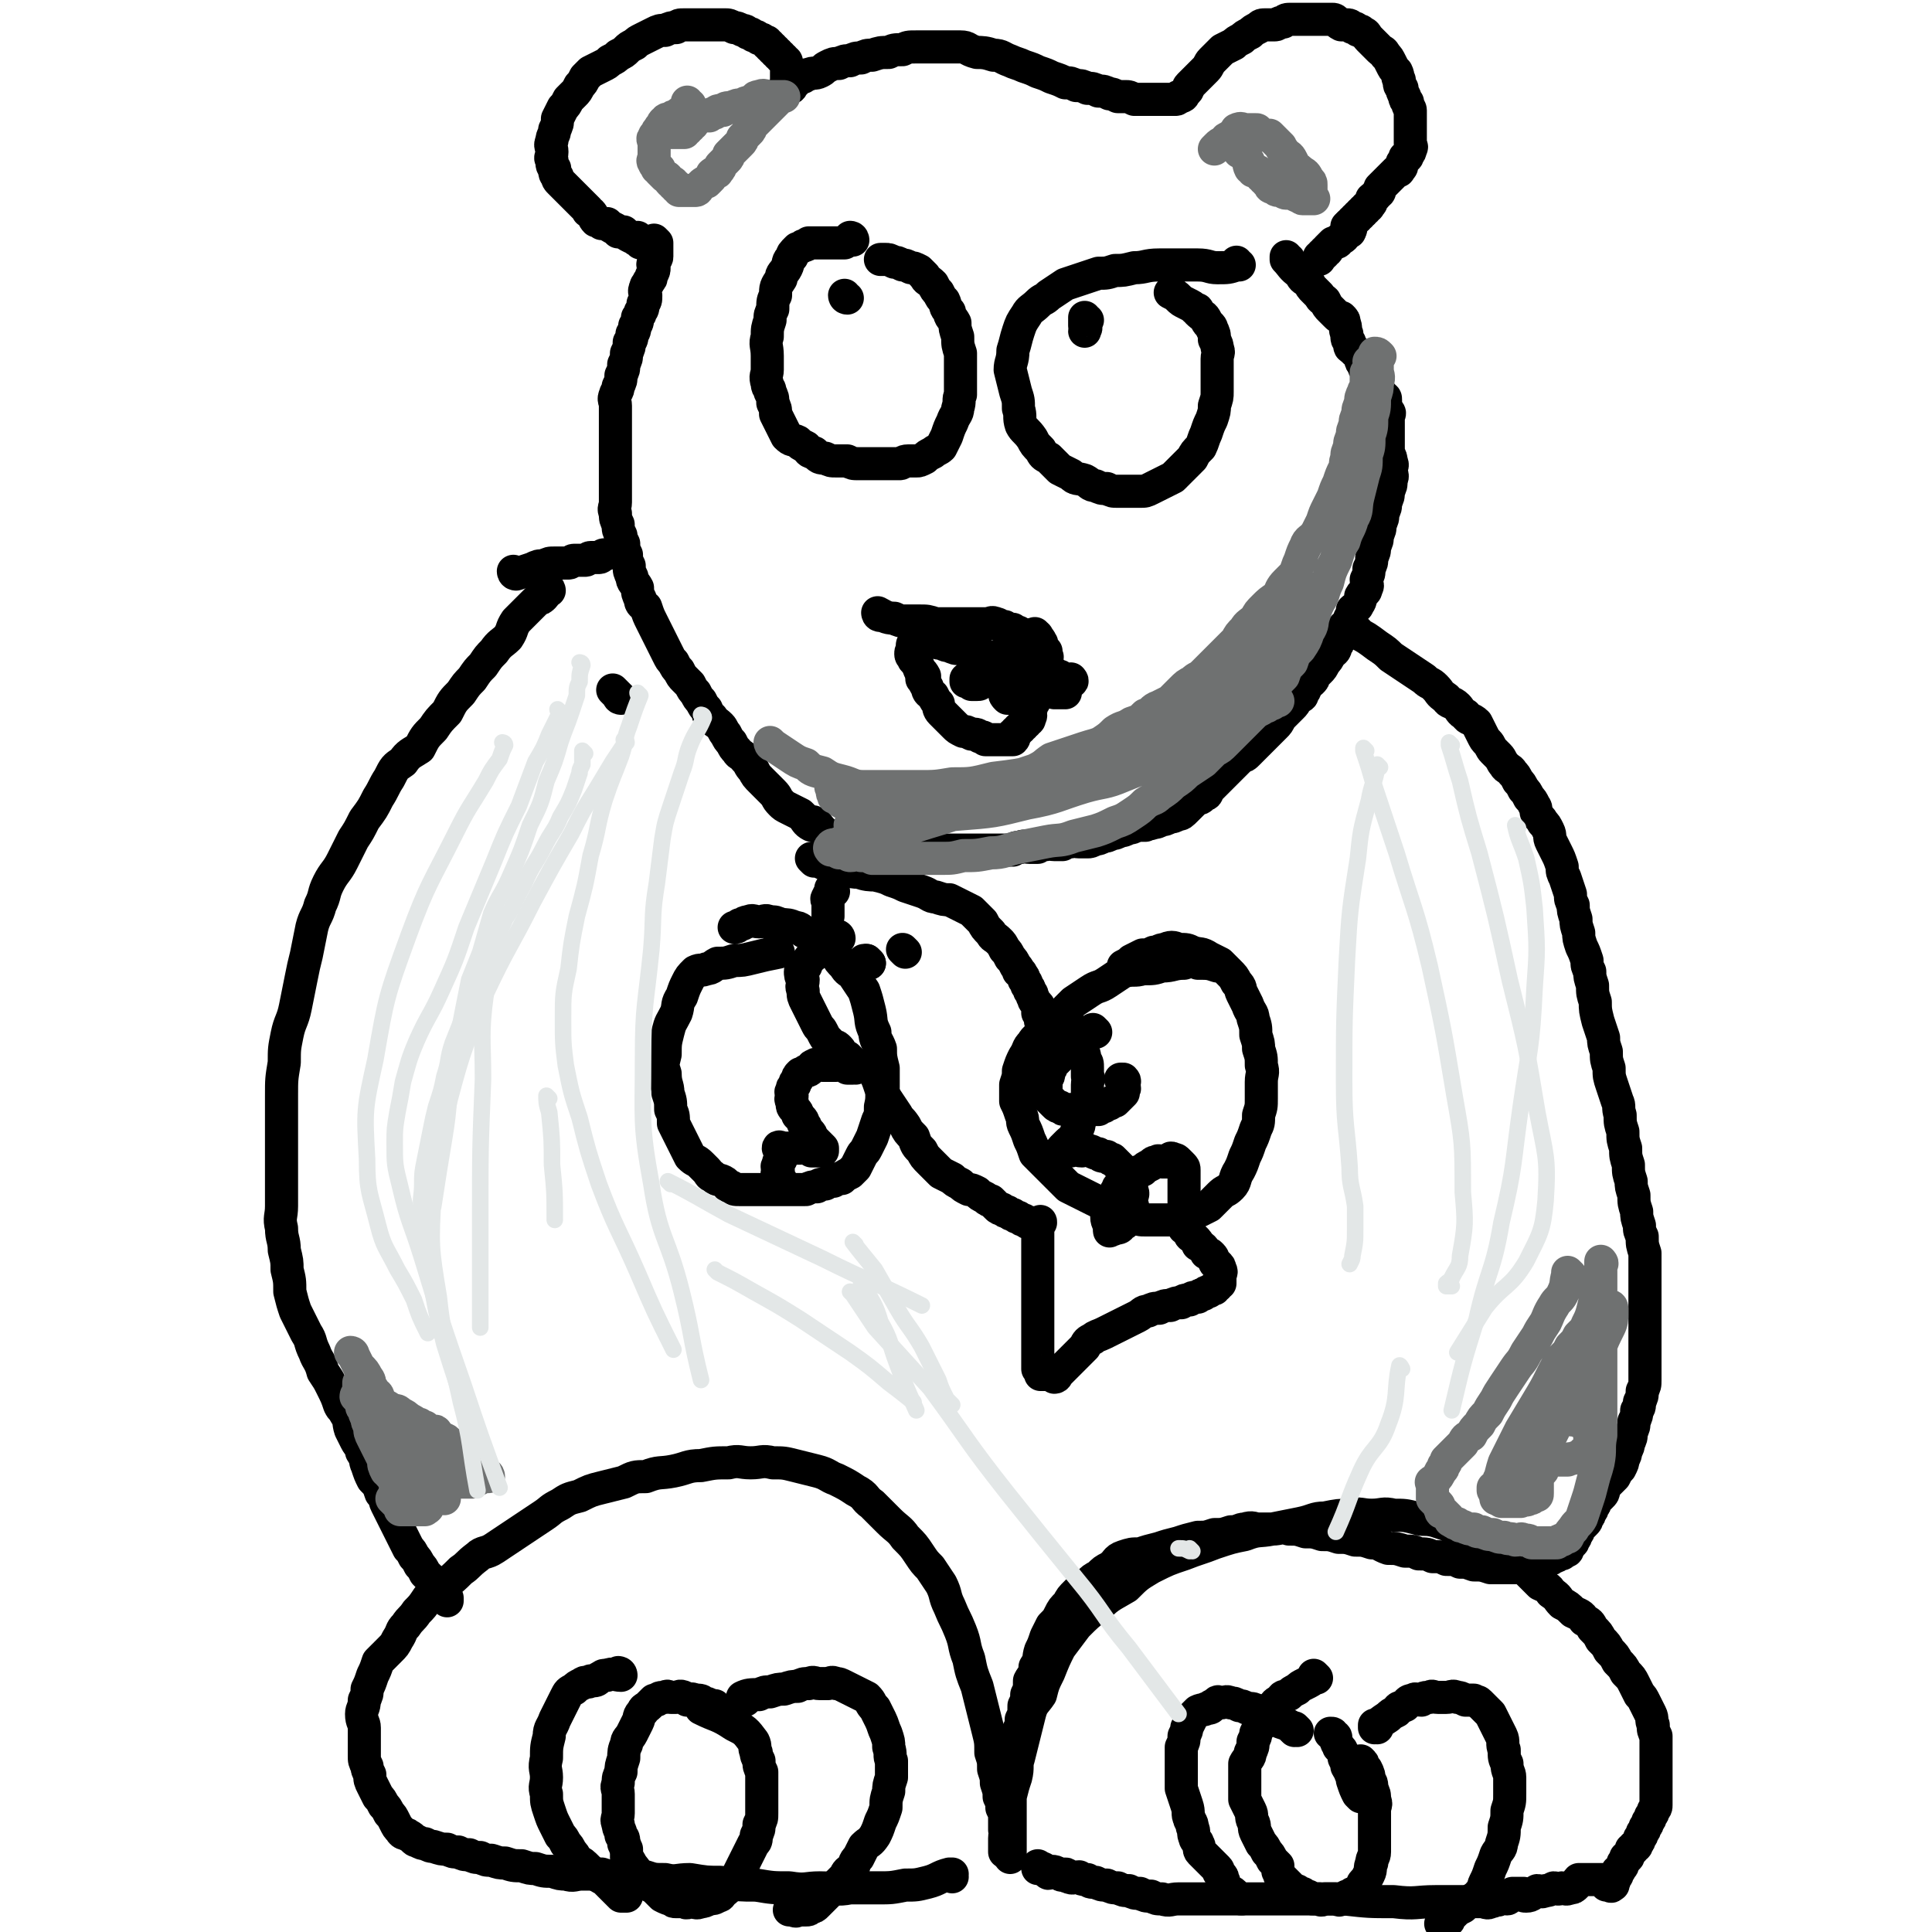
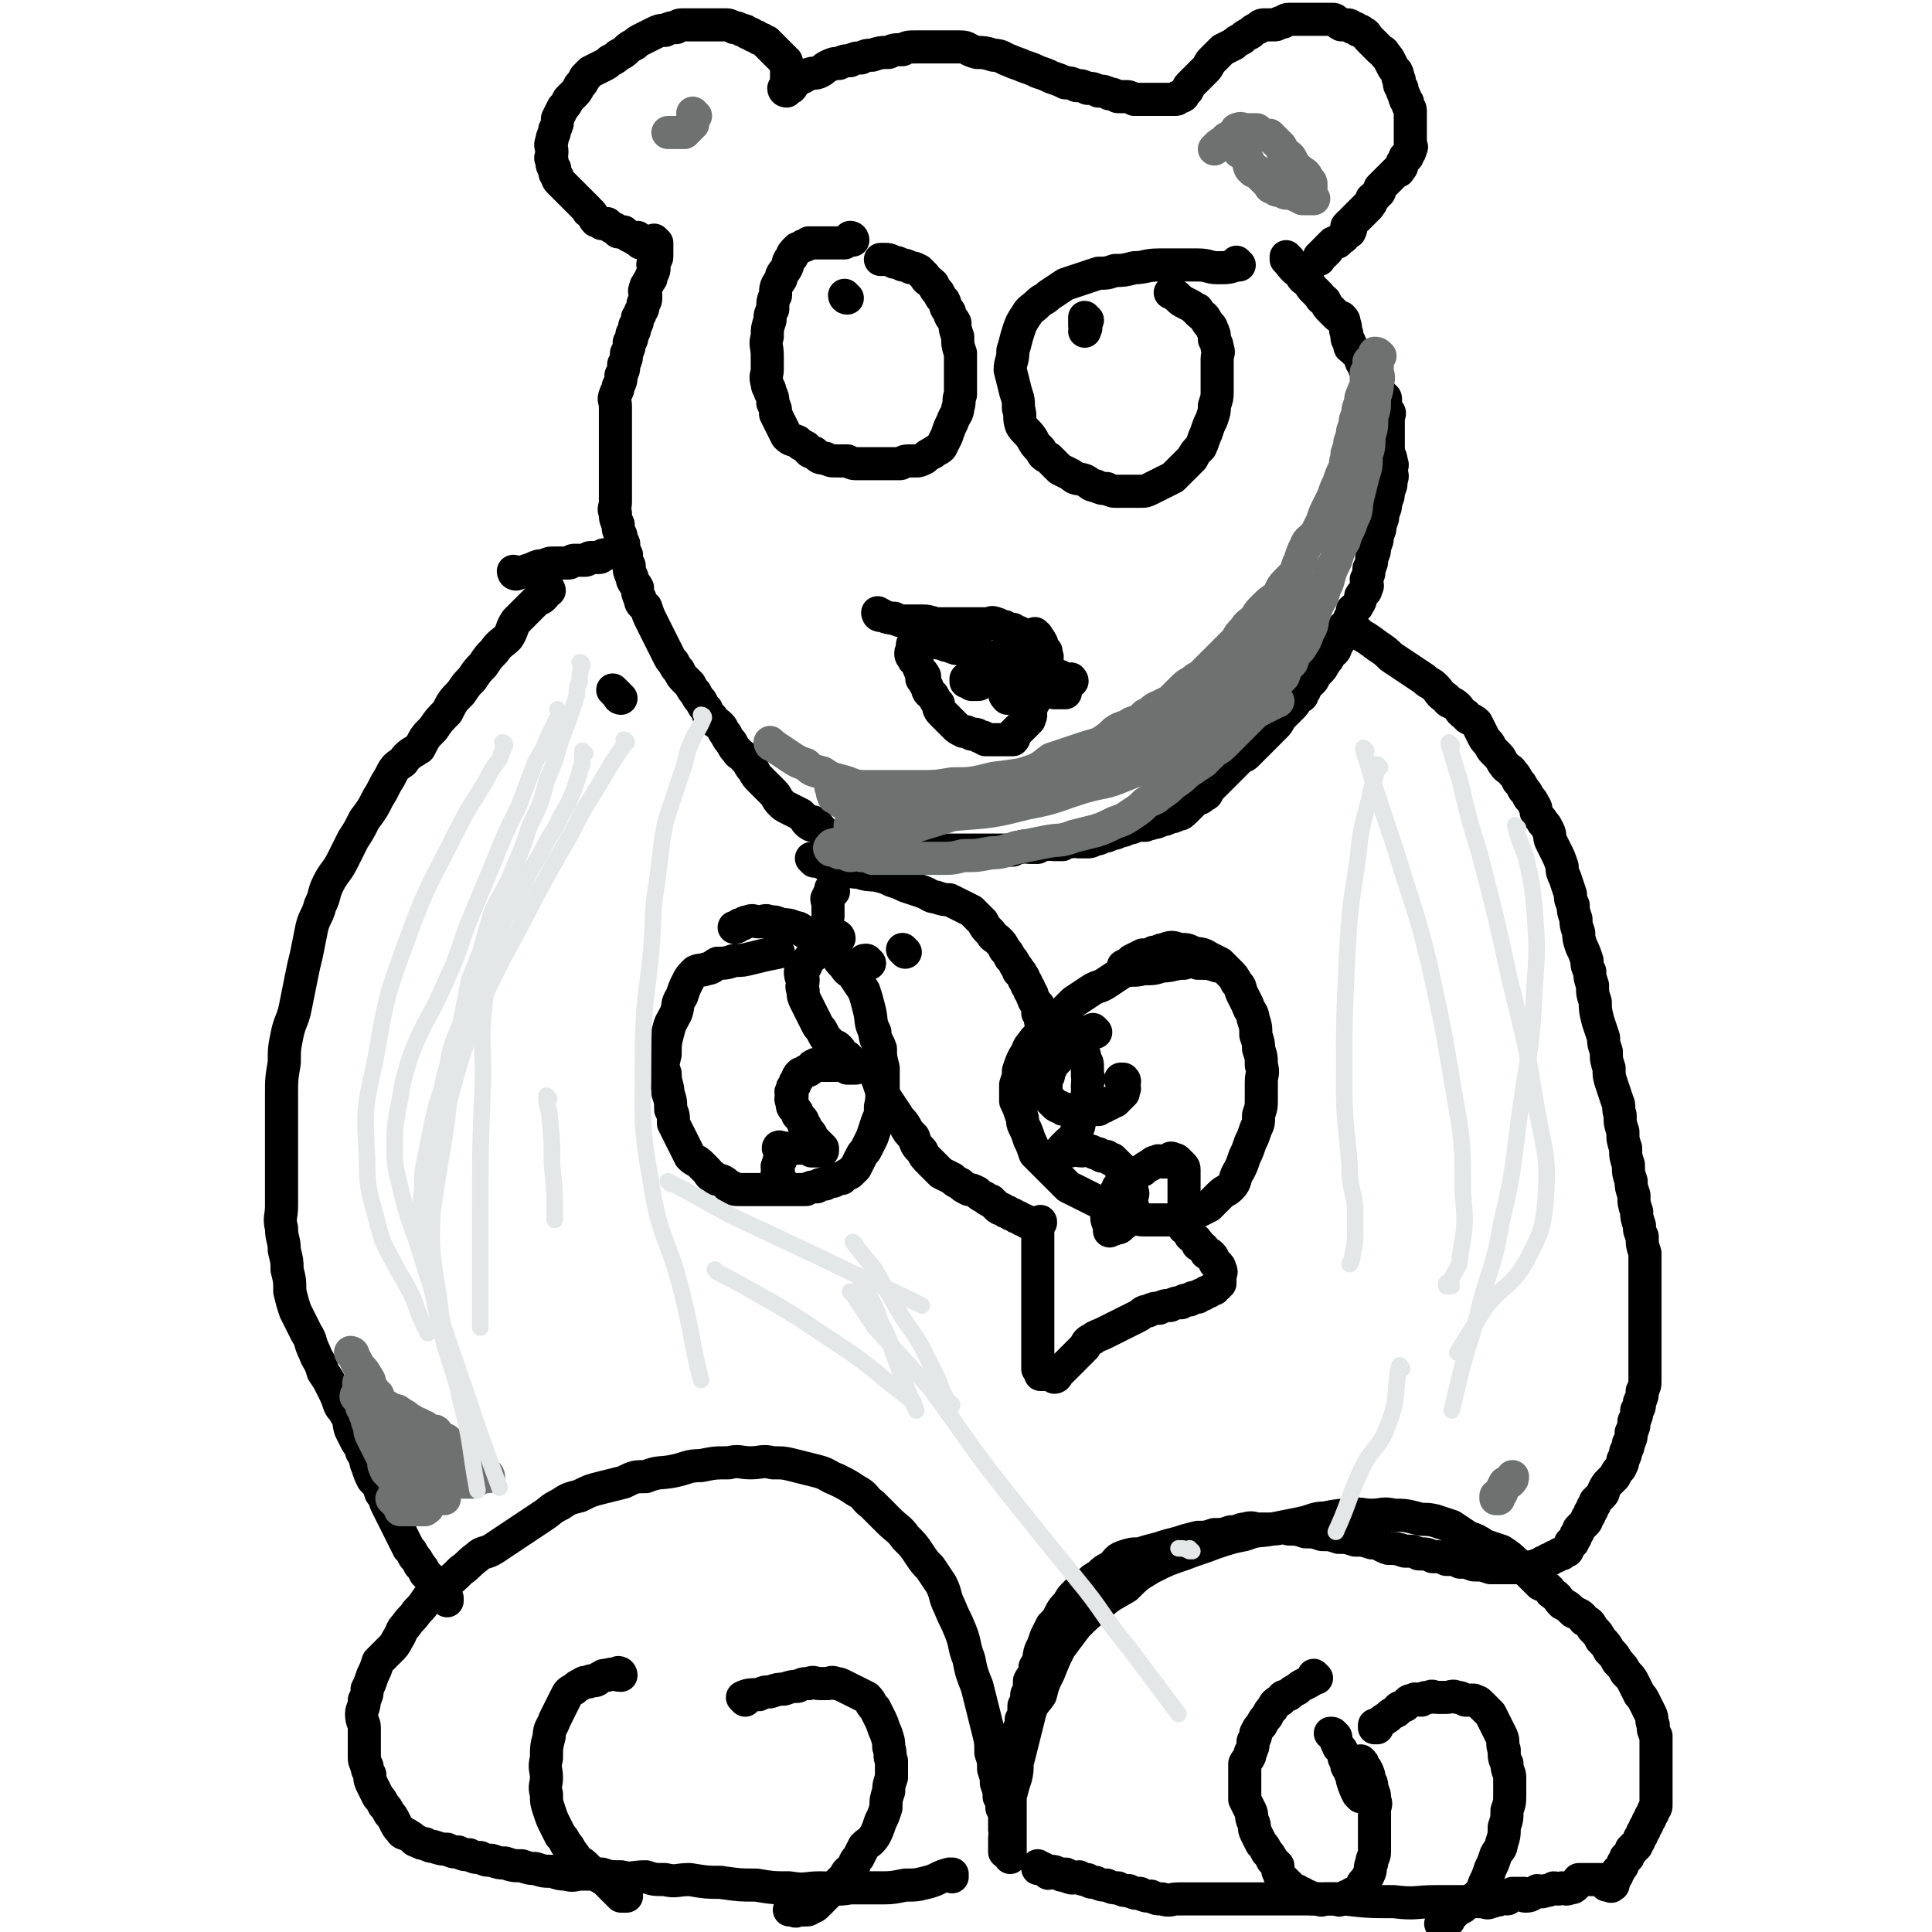
<svg xmlns="http://www.w3.org/2000/svg" viewBox="0 0 700 700" version="1.1">
  <g fill="none" stroke="#000000" stroke-width="12" stroke-linecap="round" stroke-linejoin="round">
    <path d="M467,94c0,0 -1,0 -1,-1 0,0 0,1 0,1 0,0 0,0 0,0 1,0 0,0 0,-1 0,0 0,1 0,1 0,0 0,0 0,0 2,2 2,3 5,5 1,2 1,2 3,3 1,2 1,2 2,3 1,1 1,1 2,2 1,2 1,1 2,2 1,2 1,2 2,3 1,1 1,1 2,2 1,1 1,1 2,1 1,1 1,1 1,2 1,2 0,2 1,4 0,2 0,2 1,3 0,2 0,2 1,2 1,2 1,1 2,2 1,1 0,1 1,2 0,1 0,1 1,2 0,1 0,1 1,2 0,1 0,1 1,2 0,1 0,1 1,2 0,1 0,2 1,2 0,1 1,1 1,2 1,0 1,0 1,1 1,0 1,0 1,1 1,0 1,0 1,1 0,0 0,0 0,1 0,0 0,0 0,1 0,0 0,0 0,1 0,0 0,0 0,1 1,0 1,0 1,0 1,1 0,1 0,2 0,2 0,2 0,3 0,1 0,1 0,2 0,1 0,1 0,2 0,1 0,1 0,2 0,1 0,1 0,2 0,1 0,1 0,2 1,2 1,2 1,3 1,2 0,2 0,3 0,2 1,2 0,4 0,2 0,2 -1,4 0,2 0,2 -1,4 0,2 0,2 -1,4 0,2 0,2 -1,4 0,2 0,2 -1,4 0,2 0,2 -1,4 0,2 0,2 -1,4 0,2 0,2 -1,4 0,2 0,2 -1,4 0,2 1,2 0,3 0,2 -1,1 -2,3 0,1 0,2 -1,3 0,1 -1,1 -2,2 0,1 0,2 -1,3 0,2 -1,2 -2,3 -1,2 -1,2 -2,4 0,2 0,2 -1,3 0,2 -1,2 -2,3 -1,2 -1,2 -2,3 -1,2 -1,2 -2,3 -1,1 -1,1 -2,2 0,1 0,1 -1,2 -1,1 -1,0 -2,1 0,2 0,2 -1,3 0,2 -1,1 -2,2 -1,2 -1,2 -2,3 -1,1 -1,1 -2,2 -1,1 -1,1 -2,2 -1,2 -1,2 -2,3 -1,1 -1,1 -2,2 -1,1 -1,1 -2,2 -1,1 -1,1 -2,2 -1,1 -1,1 -2,2 -1,1 -1,1 -2,2 -1,1 -1,1 -2,1 -1,1 -1,1 -2,2 -1,1 -1,1 -2,2 -1,1 -1,1 -2,2 -1,1 -1,1 -2,2 -1,1 -1,1 -2,2 -1,1 -1,1 -2,2 -1,1 0,2 -2,2 -1,2 -2,1 -3,2 -2,2 -2,2 -3,3 -2,2 -2,2 -3,2 -2,1 -2,1 -3,1 -2,1 -2,1 -3,1 -2,1 -2,1 -3,1 -2,1 -2,0 -3,1 -2,0 -2,0 -3,0 -2,1 -2,1 -3,1 -2,1 -2,1 -3,1 -2,1 -2,1 -3,1 -2,1 -2,1 -3,1 -2,1 -2,1 -3,1 -2,1 -2,1 -3,1 -2,0 -2,0 -3,0 -2,0 -2,-1 -3,0 -2,0 -2,0 -3,1 -2,0 -2,0 -3,0 -2,0 -2,-1 -3,0 -2,0 -2,0 -3,1 -2,0 -2,0 -3,0 -2,0 -2,-1 -3,0 -2,0 -2,0 -3,1 -2,0 -2,0 -3,0 -2,0 -2,0 -3,0 -2,0 -2,0 -4,0 -2,0 -2,0 -4,0 -2,0 -2,0 -4,0 -2,0 -2,0 -4,0 -2,0 -2,0 -4,0 -2,0 -2,0 -4,0 -2,0 -2,0 -4,0 -2,0 -2,0 -4,0 -2,0 -2,0 -4,0 -2,0 -2,0 -3,0 -2,0 -2,0 -3,0 -2,0 -2,0 -3,0 -2,-1 -2,-1 -3,-1 -2,-1 -2,-1 -3,-1 -2,-1 -2,-1 -3,-1 -2,-1 -2,-1 -3,-1 -2,-1 -2,-1 -3,-1 -2,-1 -2,-1 -3,-2 -2,-2 -2,-3 -3,-3 -1,-1 -1,1 -1,1 -2,-1 -2,-2 -3,-3 -1,-1 -1,-1 -1,-1 -2,-1 -2,-1 -4,-2 -2,-1 -2,-1 -3,-2 -2,-2 -1,-2 -3,-4 -2,-2 -2,-2 -4,-4 -2,-2 -2,-2 -3,-4 -2,-2 -1,-2 -3,-4 -1,-2 -2,-1 -3,-3 -1,-1 -1,-1 -2,-3 -1,-1 -1,-1 -2,-3 -1,-1 -1,-2 -2,-3 -2,-2 -2,-1 -3,-3 -2,-1 -1,-1 -2,-3 -1,-1 -1,-1 -2,-3 -1,-1 -1,-1 -2,-3 -1,-1 -1,-1 -2,-3 -1,-1 -1,-1 -2,-2 -1,-1 -1,-1 -2,-3 -1,-1 -1,-1 -2,-3 -1,-1 -1,-1 -2,-3 -1,-2 -1,-2 -2,-4 -1,-2 -1,-2 -2,-4 -1,-2 -1,-2 -2,-4 -1,-2 -1,-2 -2,-5 -1,-1 -2,-1 -2,-3 -1,-2 -1,-2 -1,-4 -1,-2 -2,-2 -2,-4 -1,-2 -1,-2 -1,-4 -1,-2 -1,-2 -1,-4 -1,-2 -1,-2 -1,-4 -1,-2 -1,-2 -1,-3 -1,-2 -1,-2 -1,-4 -1,-2 -1,-2 -1,-4 -1,-2 0,-2 0,-4 0,-2 0,-2 0,-4 0,-3 0,-3 0,-5 0,-3 0,-3 0,-5 0,-2 0,-2 0,-4 0,-3 0,-3 0,-5 0,-2 0,-2 0,-4 0,-2 0,-2 0,-4 0,-2 0,-2 0,-4 0,-2 -1,-2 0,-4 0,-1 1,-1 1,-3 1,-2 1,-2 1,-4 1,-2 1,-2 1,-4 1,-2 1,-2 1,-4 1,-2 1,-2 1,-4 1,-1 1,-1 1,-3 1,-1 1,-1 1,-3 1,-1 1,-1 1,-3 1,-1 1,-1 1,-2 1,-1 1,-1 1,-3 1,-1 1,-1 1,-3 0,-1 -1,-1 0,-3 0,-1 1,-1 1,-2 1,-1 1,-1 1,-2 1,-2 1,-2 1,-3 0,-1 -1,-1 0,-2 0,-1 1,-1 1,-2 0,-1 0,-1 0,-2 0,0 0,0 0,-1 0,0 0,0 0,0 0,-1 0,-1 0,-1 0,-1 0,-1 0,-1 0,0 0,0 0,0 0,0 -1,0 -1,-1 0,0 1,1 1,1 0,0 -1,0 -1,0 -1,0 -1,0 -1,0 -1,0 -1,0 -2,0 0,0 0,0 -1,0 0,0 0,0 -1,0 0,-1 0,-1 -1,-2 0,0 0,1 0,1 -1,0 -1,-1 -2,-1 -2,-1 -2,-1 -3,-2 -1,0 -1,0 -2,0 -1,-1 -1,-1 -1,-1 -2,-1 -2,-1 -3,-2 -1,0 -1,0 -2,0 -1,-1 -1,-1 -2,-1 -1,-1 -1,-2 -2,-3 -1,-1 -1,0 -1,-1 -1,-1 -1,-1 -2,-2 -2,-2 -2,-2 -3,-3 -1,-1 -1,-1 -1,-1 -1,-1 -1,-1 -2,-2 -1,-1 -1,-1 -2,-2 -1,-1 -1,-1 -1,-2 -1,-1 -1,-1 -1,-3 -1,-1 -1,-1 -1,-3 -1,-1 0,-1 0,-3 0,-2 -1,-2 0,-4 0,-2 1,-2 1,-4 1,-2 1,-2 1,-4 1,-2 1,-2 2,-4 1,-1 1,-1 2,-3 1,-1 1,-1 2,-2 1,-1 1,-1 2,-3 1,-1 1,-1 2,-3 1,-1 1,-1 2,-2 2,-1 2,-1 4,-2 2,-1 2,-1 3,-2 2,-1 2,-1 3,-2 2,-1 2,-1 3,-2 1,-1 1,-1 3,-2 1,-1 1,-1 3,-2 2,-1 2,-1 4,-2 2,-1 2,-1 4,-1 2,-1 2,-1 4,-1 1,-1 1,-1 3,-1 1,0 1,0 3,0 1,0 1,0 3,0 1,0 1,0 3,0 1,0 1,0 3,0 1,0 1,0 3,0 1,0 1,0 3,1 1,0 1,0 3,1 1,0 1,0 2,1 1,0 1,0 2,1 1,0 1,0 2,1 1,0 1,0 2,1 1,0 1,0 1,1 1,0 1,0 1,1 1,0 1,0 1,1 1,0 1,0 1,1 1,0 1,0 1,1 1,0 1,0 1,1 1,0 1,0 1,1 1,0 1,0 1,1 0,0 0,0 0,1 0,0 0,0 0,1 0,0 0,0 0,1 0,0 0,0 0,1 0,0 0,0 0,1 0,0 0,0 0,1 0,0 0,0 0,1 0,0 0,0 0,1 0,0 0,0 0,1 0,0 0,0 0,1 0,0 0,0 0,0 0,0 0,0 0,0 0,0 -1,0 -1,-1 0,0 1,0 2,0 1,0 1,-1 1,-1 1,-1 1,-1 1,-1 1,-1 1,-1 1,-1 1,-1 1,-1 2,-1 1,-1 1,-1 2,-1 2,-1 2,0 4,-1 2,-1 1,-1 3,-2 2,-1 2,-1 4,-1 2,-1 2,-1 4,-1 2,-1 2,-1 4,-1 2,-1 2,-1 4,-1 3,-1 3,-1 6,-1 2,-1 2,-1 5,-1 2,-1 2,-1 5,-1 2,0 2,0 5,0 2,0 2,0 5,0 3,0 3,0 6,0 3,0 2,1 6,2 2,0 3,0 6,1 3,0 3,1 6,2 2,1 3,1 5,2 3,1 3,1 5,2 3,1 3,1 5,2 3,1 3,1 5,2 2,0 2,0 4,1 2,0 2,0 4,1 2,0 2,0 4,1 2,0 2,0 4,1 1,0 1,0 3,1 1,0 1,0 3,0 1,0 1,0 3,1 1,0 1,0 2,0 1,0 1,0 2,0 1,0 1,0 2,0 1,0 1,0 2,0 1,0 1,0 2,0 1,0 1,0 2,0 1,0 1,0 1,0 1,0 1,0 1,0 1,0 1,0 1,0 1,0 1,-1 1,-1 1,0 1,0 1,0 1,0 1,-1 1,-1 1,-1 1,-1 1,-1 1,-1 0,-1 1,-2 1,-1 1,-1 2,-2 1,-1 1,-1 2,-2 1,-1 1,-1 2,-2 1,-1 1,-2 2,-3 1,-1 1,-1 2,-2 1,-1 1,-1 2,-2 2,-1 2,-1 4,-2 1,-1 1,-1 3,-2 1,-1 1,-1 3,-2 1,-1 1,-1 3,-2 1,-1 1,-1 3,-1 1,0 1,0 3,0 1,0 1,-1 3,-1 1,-1 1,-1 3,-1 1,0 1,0 3,0 1,0 1,0 3,0 1,0 1,0 3,0 1,0 1,0 3,0 1,0 1,0 3,0 1,0 1,1 3,2 1,0 1,0 2,0 1,0 1,0 2,1 1,0 1,0 2,1 1,0 1,0 2,1 1,0 1,1 2,2 1,1 1,1 2,2 1,1 1,1 2,2 1,1 1,0 2,2 1,1 1,1 2,3 1,2 1,2 2,3 1,2 0,2 1,3 0,2 0,2 1,3 0,1 0,1 1,3 0,1 0,1 1,2 0,2 1,2 1,3 0,2 0,2 0,3 0,2 0,2 0,3 0,2 0,2 0,3 0,1 0,1 0,3 0,1 1,1 0,2 0,1 0,1 -1,2 0,1 0,1 -1,1 0,1 0,1 -1,2 0,1 0,2 -1,2 0,1 0,1 -1,1 -1,1 -1,1 -2,2 -1,1 -1,1 -2,2 -1,1 -1,1 -2,2 0,1 0,2 -1,2 -1,2 -1,1 -2,2 0,1 0,2 -1,2 0,1 0,1 -1,1 0,1 0,1 -1,1 0,1 0,1 -1,1 0,1 0,1 -1,1 0,1 0,1 -1,1 0,1 0,1 -1,1 0,1 0,1 -1,1 0,1 0,1 0,2 0,0 0,0 0,0 0,0 0,0 0,0 1,0 0,0 0,-1 " />
    <path d="M489,83c0,0 -1,0 -1,-1 0,0 0,1 0,1 0,0 0,0 0,0 1,0 0,0 0,-1 0,0 0,1 0,1 0,0 0,0 0,0 1,0 0,0 0,-1 0,0 0,1 0,1 0,0 0,0 0,0 " />
    <path d="M489,84c0,0 -1,0 -1,-1 0,0 0,1 0,1 0,0 0,0 0,0 1,0 0,0 0,-1 0,0 0,1 0,1 0,0 0,0 0,0 -1,2 -1,2 -3,3 0,1 -1,1 -2,1 -1,1 -1,1 -2,2 0,1 0,1 -1,1 0,1 0,1 -1,1 0,1 0,1 -1,1 0,1 0,1 0,1 " />
    <path d="M319,223c0,0 -1,-1 -1,-1 0,0 0,1 1,1 0,0 0,0 0,0 0,0 -1,-1 -1,-1 2,1 3,2 6,2 2,1 2,1 4,1 3,0 3,0 5,0 3,0 3,0 6,1 3,0 3,0 5,0 3,0 3,0 5,0 3,0 3,0 5,0 2,0 2,0 4,0 1,0 1,-1 3,0 1,0 1,1 3,1 1,1 1,1 3,1 1,1 1,1 2,1 1,1 1,1 2,1 1,0 1,0 2,0 1,0 1,0 1,0 1,0 1,-1 1,0 1,0 1,1 1,1 1,1 1,1 1,2 1,0 0,0 0,1 1,0 0,0 0,1 0,0 0,0 0,1 1,0 1,0 2,0 0,1 0,1 0,2 1,0 0,0 0,1 0,0 0,0 0,1 0,0 0,0 0,1 0,0 0,0 0,1 0,1 0,1 0,2 0,1 1,2 0,2 0,1 0,1 -1,1 0,1 0,1 -1,2 0,1 0,1 -1,2 0,1 0,1 -1,2 0,1 0,1 -1,2 0,1 0,1 -1,2 0,2 1,2 0,3 0,1 0,1 -1,1 0,1 0,1 -1,1 0,1 0,1 -1,1 0,1 0,1 -1,1 0,1 0,1 -1,1 0,1 0,1 -1,1 0,1 1,1 0,2 0,0 0,0 -1,0 0,0 0,0 -1,0 0,0 0,0 -1,0 0,0 0,0 -1,0 -1,0 -1,0 -2,0 -1,0 -1,0 -2,0 -1,0 -1,0 -2,0 -1,-1 0,-1 -2,-1 -1,-1 -1,-1 -3,-1 -2,-1 -2,-1 -3,-1 -2,-1 -2,-1 -3,-2 -1,-1 -1,-1 -2,-2 -2,-2 -2,-2 -3,-3 -1,-1 -1,-2 -1,-3 -1,-1 -1,-1 -2,-3 -1,-1 -2,-1 -2,-3 -1,-1 -1,-2 -2,-3 0,-1 0,-1 0,-1 " />
    <path d="M335,245c0,0 -1,-1 -1,-1 0,0 0,1 1,1 0,0 0,0 0,0 0,0 -1,-1 -1,-1 0,0 0,1 1,1 0,0 0,0 0,0 -1,-2 -2,-2 -2,-3 -1,-2 -1,-2 -2,-3 0,-1 -1,-1 -1,-2 0,-1 0,-1 1,-2 0,0 0,0 0,-1 0,0 -1,0 0,-1 0,0 0,0 1,0 1,0 1,0 1,0 1,0 1,0 1,0 1,0 1,0 2,0 2,0 2,-1 4,0 2,0 2,1 4,1 2,1 2,1 4,1 2,1 2,1 4,1 2,1 2,1 4,1 2,1 2,1 4,1 2,1 2,1 4,1 2,1 2,1 4,1 2,0 2,-1 4,0 1,0 1,1 3,1 1,1 1,1 3,1 1,1 1,1 2,1 1,1 1,1 2,1 1,1 1,1 2,1 1,1 1,1 2,1 1,1 1,1 1,1 1,0 1,0 1,0 0,0 0,0 0,0 0,0 0,0 0,0 1,0 0,-1 0,-1 0,0 0,1 -1,1 0,0 0,0 -1,0 0,0 0,0 -1,0 -1,0 -1,0 -2,0 -1,-1 -1,-1 -3,-2 0,0 0,0 -1,-1 -2,0 -2,0 -3,0 -2,0 -2,0 -3,0 -2,-1 -2,-1 -4,-2 0,0 0,1 -1,1 -1,0 -1,0 -2,0 -1,-1 -1,-1 -3,-2 0,0 0,1 -1,1 -1,0 -1,-1 -2,-2 -1,0 -1,1 -1,1 0,-1 0,-1 -1,-2 0,0 0,0 0,0 1,1 1,1 2,1 1,0 1,0 2,0 1,0 1,-1 2,0 2,0 2,1 4,1 2,1 2,1 4,1 1,1 1,1 3,2 1,1 1,2 3,2 1,1 1,1 2,1 1,1 1,1 2,1 1,1 1,1 2,1 1,1 1,1 1,2 1,0 1,0 1,0 -1,0 -1,0 -2,0 -1,0 -1,0 -2,0 -1,-1 -1,0 -3,-1 -2,-1 -2,-1 -3,-2 -2,-1 -2,-1 -3,-1 -2,-1 -2,-1 -3,-1 -2,-1 -2,-1 -3,-2 -2,-1 -2,-1 -4,-2 0,0 0,0 -1,0 -1,-1 -1,-1 -3,-2 0,0 0,1 0,1 0,0 0,0 0,0 1,1 1,0 2,1 1,1 1,1 1,2 1,1 0,1 1,2 1,1 1,1 1,2 1,0 1,0 1,1 1,1 1,1 1,2 0,1 0,1 0,2 1,0 1,0 0,0 0,0 0,0 -1,0 -1,-1 -1,-1 -1,-2 0,-1 0,-1 -1,-2 -1,-1 -1,-1 -2,-2 -1,0 -1,0 -1,-1 0,-1 0,-1 -1,-2 0,0 0,0 -1,-1 0,0 0,0 -1,0 0,-1 0,-2 0,-2 0,0 0,1 0,2 0,1 0,1 0,2 0,0 0,0 0,1 0,0 1,0 0,1 0,0 0,0 -1,0 0,0 0,0 -1,0 0,1 0,1 -1,1 0,0 0,0 -1,0 0,0 0,0 -1,0 0,-1 0,-1 -1,-2 0,0 0,1 -1,1 0,0 0,-1 0,-1 " />
    <path d="M225,253c0,0 -1,-1 -1,-1 0,0 0,1 1,1 0,0 0,0 0,0 -2,-2 -2,-2 -3,-3 " />
    <path d="M199,214c0,0 -1,-1 -1,-1 0,0 0,1 1,1 0,0 0,0 0,0 0,0 -1,-1 -1,-1 0,0 0,1 1,1 0,0 0,0 0,0 0,0 0,-1 -1,-1 -1,1 0,2 -1,3 -1,1 -1,1 -2,1 -1,1 -1,1 -2,2 -1,1 -1,1 -2,2 -2,2 -2,2 -4,4 -2,3 -1,3 -3,6 -2,2 -3,2 -5,5 -2,2 -2,2 -4,5 -2,2 -2,2 -4,5 -2,2 -2,2 -4,5 -3,3 -3,3 -5,7 -3,3 -3,3 -5,6 -3,3 -3,3 -5,7 -3,2 -4,2 -6,5 -3,2 -3,2 -5,6 -2,3 -2,4 -4,7 -2,4 -2,4 -5,8 -2,4 -2,4 -4,7 -2,4 -2,4 -4,8 -2,4 -3,4 -5,8 -2,4 -1,4 -3,8 -1,4 -2,4 -3,8 -1,5 -1,5 -2,10 -1,4 -1,4 -2,9 -1,5 -1,5 -2,10 -1,5 -2,5 -3,10 -1,5 -1,5 -1,10 -1,6 -1,6 -1,12 0,6 0,6 0,11 0,5 0,5 0,10 0,5 0,5 0,10 0,4 0,4 0,9 0,4 -1,4 0,8 0,4 1,4 1,8 1,4 1,4 1,7 1,4 1,4 1,8 1,4 1,4 2,7 2,4 2,4 4,8 2,3 1,3 3,7 1,3 2,3 3,7 2,3 2,3 3,5 2,4 2,4 3,7 1,2 1,1 2,3 2,3 1,3 2,6 1,2 1,2 2,4 1,2 2,2 2,4 2,3 1,3 2,5 1,3 1,3 2,5 2,2 2,2 3,5 2,2 1,2 2,4 1,2 1,2 2,4 1,2 1,2 2,4 1,2 1,2 2,4 1,2 1,2 2,4 1,1 1,1 2,3 1,1 1,1 2,3 1,1 1,1 2,3 1,1 1,1 2,2 1,1 2,1 2,2 1,1 1,1 1,2 1,1 1,1 1,2 1,1 1,1 2,1 0,0 0,0 0,1 " />
    <path d="M187,208c0,0 -1,-1 -1,-1 0,0 0,1 1,1 0,0 0,0 0,0 0,0 -1,-1 -1,-1 0,0 0,1 1,1 3,-1 3,-1 6,-2 2,-1 2,-1 4,-1 2,-1 2,-1 4,-1 1,0 1,0 3,0 1,0 1,0 2,0 1,0 1,-1 2,-1 1,0 1,0 2,0 1,0 1,0 2,0 1,0 1,-1 2,-1 2,0 2,0 3,0 1,0 1,-1 2,-1 " />
    <path d="M492,229c0,0 -1,-1 -1,-1 0,0 0,1 0,1 0,0 0,0 0,0 1,0 0,-1 0,-1 0,0 0,1 0,1 0,0 0,0 0,0 4,2 4,2 8,5 3,2 3,2 5,4 3,2 3,2 6,4 3,2 3,2 6,4 2,2 2,1 4,3 2,2 1,2 4,4 1,2 2,1 4,3 1,1 1,2 3,3 1,2 2,1 4,3 1,2 1,2 2,4 1,2 1,2 2,3 1,1 1,2 2,3 1,1 1,1 2,2 1,1 1,2 2,3 1,2 2,1 3,3 1,1 1,1 2,3 1,1 1,1 2,3 1,1 1,1 2,3 1,1 1,1 2,3 1,1 0,2 1,3 1,2 1,1 2,3 1,1 1,1 2,3 1,2 0,2 1,4 1,2 1,2 2,4 1,2 1,2 2,5 0,2 0,2 1,4 1,3 1,3 2,6 0,2 0,2 1,4 0,2 0,2 1,5 0,2 0,2 1,5 0,2 0,2 1,5 1,2 1,2 2,5 0,2 0,2 1,4 0,2 0,2 1,5 0,3 0,3 1,6 0,3 0,3 1,7 1,3 1,3 2,6 0,2 0,2 1,5 0,3 0,3 1,6 0,3 0,3 1,6 1,3 1,3 2,6 1,2 0,2 1,5 0,3 0,3 1,6 0,3 0,3 1,6 0,3 0,3 1,6 0,3 0,3 1,6 0,2 0,2 1,5 0,3 0,3 1,6 0,2 0,2 1,5 0,2 0,2 1,4 0,3 0,3 1,6 0,2 0,2 0,4 0,2 0,2 0,5 0,2 0,2 0,5 0,2 0,2 0,4 0,2 0,2 0,4 0,2 0,2 0,5 0,2 0,2 0,3 0,2 0,2 0,4 0,2 0,2 0,4 0,2 0,2 0,4 0,2 0,2 0,4 0,2 0,2 -1,4 0,2 0,2 -1,4 0,2 0,2 -1,3 0,2 0,2 -1,4 0,2 0,2 -1,4 0,2 0,2 -1,4 0,1 0,1 -1,3 0,1 0,1 -1,3 0,1 0,1 -1,3 -1,1 -1,1 -2,3 -1,1 -1,1 -2,2 -1,1 -1,1 -2,3 0,1 0,1 -1,2 -1,1 -1,1 -2,2 0,1 0,1 -1,2 0,1 0,1 -1,2 0,1 0,1 -1,2 0,1 0,1 -1,2 -1,1 -1,1 -2,2 0,1 0,1 -1,2 0,1 0,1 -1,2 0,1 0,1 -1,1 0,1 0,1 -1,2 0,1 0,1 -1,1 0,1 -1,0 -1,1 -1,0 0,0 -1,0 -1,1 -1,1 -2,1 -1,1 -1,1 -2,1 -1,1 -1,1 -2,1 -1,1 -1,1 -2,1 -1,1 -1,0 -3,1 0,0 0,0 -1,0 -1,0 -1,0 -2,0 -2,0 -2,0 -3,0 -2,0 -2,0 -4,0 -2,0 -2,0 -4,0 -3,-1 -3,-1 -6,-1 -3,-1 -2,-1 -5,-1 -2,-1 -2,-1 -5,-1 -2,-1 -2,-1 -5,-1 -2,-1 -2,-1 -5,-1 -2,-1 -2,-1 -5,-1 -3,-1 -3,-1 -6,-1 -3,-1 -3,-2 -6,-2 -3,-1 -3,-1 -6,-1 -3,-1 -3,-1 -6,-1 -3,-1 -3,-1 -6,-1 -3,-1 -3,-1 -6,-1 -3,-1 -3,-1 -6,-1 -3,-1 -3,0 -6,0 -2,0 -2,0 -5,0 -2,0 -2,-1 -5,0 -2,0 -2,1 -5,1 -3,1 -3,1 -6,1 -3,1 -3,1 -6,1 -4,1 -4,1 -7,2 -4,1 -4,1 -7,2 -4,1 -4,1 -7,2 -3,0 -3,0 -6,1 -3,1 -2,2 -5,4 -2,1 -2,1 -4,3 -2,1 -2,1 -4,3 -2,1 -2,1 -4,3 -2,2 -2,2 -3,4 -2,2 -2,2 -3,4 -1,2 -1,2 -3,4 -1,2 -1,2 -2,4 -1,3 -1,3 -2,5 -1,3 0,3 -2,6 0,3 -1,3 -2,5 0,3 0,3 -1,5 0,2 0,2 -1,4 0,3 0,3 -1,5 0,2 0,2 -1,4 0,2 0,2 -1,4 0,2 0,2 -1,5 0,2 0,2 -1,4 0,1 0,1 0,3 0,2 0,2 0,4 0,2 0,2 0,4 0,2 0,2 0,4 0,1 0,1 0,3 0,1 0,1 0,3 0,1 0,1 0,2 0,1 0,1 0,2 0,1 0,1 0,2 0,1 0,1 0,2 0,1 0,1 0,1 0,1 0,1 0,1 0,1 0,1 0,1 0,1 0,1 0,1 0,0 0,-1 0,-2 0,0 0,0 0,-1 0,0 0,0 0,-1 0,-1 0,-1 0,-2 0,-2 0,-2 0,-3 0,-3 0,-3 0,-6 0,-4 0,-4 0,-7 1,-4 1,-4 2,-7 1,-4 0,-4 1,-7 1,-4 1,-4 2,-8 1,-4 1,-4 2,-8 1,-4 2,-4 4,-7 1,-4 1,-4 3,-8 2,-5 2,-5 4,-9 3,-4 3,-4 6,-8 4,-4 4,-4 8,-7 4,-4 5,-4 10,-7 4,-4 4,-4 9,-7 6,-3 6,-3 12,-5 5,-2 6,-2 11,-4 6,-2 6,-2 11,-3 5,-2 5,-1 10,-2 5,-1 5,-1 10,-2 5,-1 5,-2 9,-2 5,-1 5,-1 9,-1 4,-1 4,0 8,0 4,0 4,-1 8,0 4,0 4,0 8,1 3,1 3,0 7,1 3,1 3,1 6,2 3,2 3,2 6,4 3,1 3,1 6,3 3,1 3,1 6,2 3,2 3,2 5,4 3,2 3,2 5,4 2,2 2,2 4,4 2,1 3,1 4,3 3,2 2,2 4,4 2,1 2,1 4,3 2,1 3,1 4,3 2,1 2,1 3,3 2,2 2,2 3,4 2,2 2,2 3,4 2,2 2,2 3,4 2,2 2,2 3,4 2,2 2,2 3,4 1,2 1,2 2,4 1,1 1,1 2,3 1,2 1,2 2,4 1,2 0,2 1,4 0,2 0,2 1,4 0,2 0,2 0,4 0,2 0,2 0,4 0,2 0,2 0,4 0,1 0,1 0,3 0,2 0,2 0,4 0,1 0,1 0,3 0,1 0,1 0,3 0,1 0,1 -1,2 0,1 0,1 -1,2 0,1 0,1 -1,2 0,1 0,1 -1,2 0,1 0,1 -1,2 0,1 0,1 -1,2 0,1 0,1 -1,2 0,1 0,1 -1,1 0,1 0,1 -1,1 0,1 0,1 -1,2 0,1 0,1 -1,1 0,1 0,1 -1,2 0,1 0,1 -1,2 0,1 -1,1 -1,1 0,1 0,1 0,1 0,1 -1,1 -1,1 0,1 0,1 0,1 0,1 -1,1 -1,1 0,1 1,1 0,1 0,1 -1,0 -1,0 0,0 0,0 0,0 -1,0 -1,0 -1,0 0,0 0,0 0,0 0,0 0,0 0,-1 0,0 0,0 0,0 0,0 0,0 0,-1 0,0 0,0 0,0 0,0 0,0 -1,0 -1,0 -1,0 -1,0 -1,0 -1,0 -1,0 0,0 0,0 -1,0 -1,0 -1,0 -1,0 -1,0 -1,0 -2,0 -1,0 -2,0 -3,0 -1,1 0,1 -1,2 -1,1 -1,1 -2,1 -2,1 -2,0 -3,0 -2,1 -2,0 -3,0 -2,1 -2,1 -3,1 -2,1 -2,0 -3,0 -2,1 -2,2 -4,2 -1,0 -1,0 -1,-1 -1,0 -1,0 -2,0 -1,0 -2,0 -2,0 -2,1 -1,2 -2,2 -1,0 -2,-1 -2,-1 -1,1 0,1 -1,1 0,1 -1,0 -1,0 -1,1 -1,1 -2,1 -1,1 -2,0 -3,0 -3,0 -3,0 -7,0 -5,0 -5,0 -10,0 -7,0 -7,1 -15,0 -9,0 -9,0 -18,-1 -8,0 -8,0 -17,0 -6,0 -6,0 -13,0 -4,0 -4,0 -9,0 -4,0 -4,0 -9,0 -3,0 -3,0 -6,0 -3,0 -3,0 -6,0 -3,0 -3,1 -6,0 -2,0 -2,0 -4,-1 -2,0 -2,0 -4,-1 -2,0 -2,0 -4,-1 -2,0 -2,0 -4,-1 -2,0 -2,0 -4,-1 -2,0 -2,0 -4,-1 -2,0 -2,0 -3,-1 -2,0 -2,0 -3,-1 -2,0 -2,1 -4,0 -1,0 0,-1 -1,-1 -1,0 -1,1 -2,0 -1,0 -1,-1 -3,-1 0,0 0,0 -1,0 0,1 0,1 -1,0 0,0 0,0 -1,-1 0,0 0,0 -1,0 0,0 0,0 -1,0 " />
    <path d="M377,677c0,0 -1,-1 -1,-1 0,0 0,0 0,0 0,0 0,0 0,0 1,1 0,0 0,0 0,0 0,0 0,0 0,0 0,0 0,0 1,1 0,0 0,0 0,0 0,0 0,0 " />
    <path d="M477,608c0,0 -1,-1 -1,-1 0,0 0,0 0,1 0,0 0,0 0,0 1,0 0,-1 0,-1 0,0 0,0 0,1 0,0 0,0 0,0 -1,1 -1,1 -3,2 -2,1 -2,1 -3,2 -2,1 -2,1 -3,2 -2,1 -2,0 -3,2 -2,1 -2,1 -3,3 -1,1 -1,1 -2,3 -1,1 -1,1 -2,3 -1,1 -1,1 -2,3 0,1 0,1 -1,3 0,2 0,2 -1,4 0,2 -1,2 -2,4 0,1 0,1 0,3 0,3 0,3 0,5 0,3 0,3 0,5 1,2 1,2 2,4 1,2 0,2 1,4 1,2 0,2 1,4 1,2 1,2 2,4 1,1 1,1 2,3 1,1 1,1 2,3 1,1 1,1 2,2 0,1 0,1 0,2 1,1 0,1 1,2 1,1 1,1 2,2 1,1 1,1 2,2 1,1 1,1 2,1 1,1 1,1 2,1 1,1 1,1 2,1 1,1 1,1 2,1 1,0 1,0 2,0 1,1 1,0 2,0 1,0 1,0 2,0 1,0 1,0 2,0 1,0 1,1 2,0 1,0 1,0 2,-1 1,0 1,0 2,-1 1,0 1,0 2,-1 1,0 1,0 1,-1 1,0 0,-1 1,-2 1,-1 1,-1 2,-3 1,-2 0,-2 1,-4 0,-2 1,-2 1,-4 0,-2 0,-2 0,-3 0,-2 0,-2 0,-4 0,-2 0,-2 0,-4 0,-2 0,-2 0,-4 0,-2 1,-2 0,-4 0,-2 0,-2 -1,-4 0,-2 0,-2 -1,-3 0,-2 0,-2 -1,-4 0,0 0,0 -1,-1 0,-1 0,-1 -1,-2 " />
-     <path d="M470,627c0,0 -1,-1 -1,-1 0,0 0,0 0,1 0,0 0,0 0,0 1,0 0,-1 0,-1 0,0 1,1 0,1 -2,-2 -2,-2 -5,-3 -2,-2 -2,-1 -4,-2 -2,-1 -2,-2 -4,-2 -2,-1 -2,-1 -4,-1 -2,-1 -2,-1 -3,-1 -2,-1 -2,-1 -3,-1 -2,-1 -2,0 -4,0 0,0 -1,-1 -1,0 -1,0 -1,1 -2,1 0,1 -1,1 -2,1 -1,1 -1,0 -3,1 -1,1 -1,1 -2,2 -1,2 -1,2 -2,4 0,1 0,1 -1,3 0,2 0,2 -1,4 0,3 0,3 0,5 0,3 0,3 0,5 0,3 0,3 0,5 1,3 1,3 2,6 1,3 0,3 1,5 0,1 1,1 1,3 1,2 0,2 1,4 0,1 1,1 1,2 1,1 0,2 1,3 1,1 1,1 2,2 1,1 1,1 2,2 1,1 1,1 2,2 1,1 0,1 1,2 1,1 1,1 1,2 1,1 0,1 0,2 1,1 1,1 2,2 1,1 1,0 2,1 1,1 0,1 1,1 1,1 1,1 2,1 0,0 0,0 0,0 " />
    <path d="M499,626c0,0 -1,-1 -1,-1 0,0 0,0 0,1 0,0 0,0 0,0 1,0 0,-1 0,-1 0,0 0,0 0,1 0,0 0,0 0,0 1,0 0,-1 0,-1 0,0 0,1 0,1 2,-2 2,-2 5,-4 1,-1 1,-1 3,-2 1,-2 1,-1 3,-2 1,-1 1,-2 3,-2 1,-1 1,0 3,0 1,-1 1,-1 3,-1 1,-1 1,0 3,0 1,0 1,0 3,0 2,0 2,-1 4,0 1,0 1,0 3,1 1,0 1,0 3,0 1,1 1,0 2,1 1,1 1,1 2,2 1,1 1,1 2,2 1,2 1,2 2,4 1,2 1,2 2,4 1,2 0,3 1,5 0,3 0,3 1,5 0,3 1,3 1,5 0,3 0,3 0,6 0,3 0,3 -1,6 0,3 0,3 -1,6 0,3 0,3 -1,6 0,2 -1,2 -2,4 -1,3 -1,3 -2,5 -1,3 -1,3 -2,5 -1,2 0,2 -2,4 -1,2 -2,1 -3,3 -2,1 -2,1 -3,2 -2,1 -2,1 -3,2 -1,1 -1,1 -2,2 0,1 0,1 -1,1 -1,1 -1,1 -2,1 " />
    <path d="M493,651c0,0 -1,-1 -1,-1 0,0 0,0 0,0 0,0 0,0 0,0 1,1 0,0 0,0 0,0 0,0 0,0 0,0 0,0 0,0 -1,-2 -1,-2 -2,-5 0,-2 -1,-2 -1,-4 -1,0 0,0 -1,-1 0,-1 0,-1 -1,-3 0,-1 0,-1 -1,-3 0,0 0,0 -1,-1 0,-1 -1,-1 -1,-3 0,0 0,0 0,0 0,-1 0,-1 -1,-1 0,-1 0,-1 -1,-1 " />
-     <path d="M260,619c0,0 -1,-1 -1,-1 0,0 0,0 1,1 0,0 0,0 0,0 0,0 -1,-1 -1,-1 0,0 0,0 1,1 0,0 0,0 0,0 -3,-1 -3,-2 -5,-2 -1,-1 -1,-1 -3,-1 -2,-1 -2,0 -3,0 -1,-1 -1,-1 -1,-1 -2,-1 -2,0 -3,0 -1,0 -1,0 -2,0 -1,0 -1,-1 -2,0 -2,0 -2,0 -3,1 -1,0 -1,0 -1,0 -1,1 -1,1 -2,2 -1,1 -2,1 -2,2 -2,2 -1,2 -2,4 -1,2 -1,2 -2,4 -1,2 -2,2 -2,4 -1,2 -1,3 -1,5 -1,3 -1,3 -1,5 -1,2 -1,2 -1,4 -1,2 0,2 0,4 0,2 0,2 0,4 0,1 0,1 0,3 0,2 -1,2 0,4 0,2 1,2 1,4 1,1 1,1 1,3 1,1 0,1 1,2 0,1 0,2 0,3 1,1 1,1 2,3 1,1 1,1 2,3 1,1 1,1 2,2 1,1 1,1 2,2 2,1 2,1 3,2 1,1 1,1 2,2 2,1 2,1 3,1 1,1 1,1 2,1 2,0 2,0 3,0 1,1 1,0 2,0 2,0 2,1 4,0 1,0 1,0 3,-1 1,0 2,0 3,-1 1,0 1,0 2,-2 1,0 1,0 2,-2 2,-1 2,-1 3,-3 1,-2 1,-2 2,-4 1,-2 1,-2 2,-4 1,-2 1,-2 2,-4 1,-1 1,-1 1,-3 1,-2 1,-2 1,-4 1,-2 1,-2 1,-4 0,-2 0,-2 0,-4 0,-2 0,-2 0,-4 0,-2 0,-2 0,-4 0,-2 0,-2 0,-3 -1,-2 -1,-2 -1,-4 -1,-2 -1,-2 -1,-3 -1,-2 0,-2 -1,-4 -3,-4 -3,-4 -7,-6 -6,-4 -6,-3 -12,-6 " />
    <path d="M270,616c0,0 -1,-1 -1,-1 0,0 0,0 1,1 0,0 0,0 0,0 0,0 -1,-1 -1,-1 0,0 0,0 1,1 0,0 0,0 0,0 0,0 -1,-1 -1,-1 2,-1 3,-1 6,-1 2,-1 2,-1 4,-1 3,-1 3,-1 5,-1 3,-1 3,-1 5,-1 2,-1 2,-1 4,-1 2,-1 2,0 4,0 1,0 1,0 3,0 1,0 1,-1 3,0 1,0 1,0 3,1 2,1 2,1 4,2 2,1 2,1 4,2 2,2 1,2 3,4 1,2 1,2 2,4 1,2 1,3 2,5 1,3 1,3 1,5 1,3 0,3 1,5 0,3 0,3 0,6 -1,3 -1,3 -1,5 -1,3 -1,3 -1,6 -1,3 -1,3 -2,5 -1,3 -1,3 -2,5 -2,3 -2,2 -4,4 -1,2 -1,2 -2,4 -2,2 -1,2 -2,4 -2,1 -2,1 -3,3 -1,1 -1,1 -2,2 -1,1 -1,1 -2,2 -1,1 -1,1 -2,2 -1,1 -1,1 -2,2 -1,1 -1,1 -2,2 -1,1 -1,1 -2,1 -1,1 -1,1 -2,1 -2,0 -2,0 -3,0 -1,1 -1,0 -1,0 -1,0 -1,0 -2,0 " />
    <path d="M225,607c0,0 -1,-1 -1,-1 0,0 0,0 1,1 0,0 0,0 0,0 0,0 -1,-1 -1,-1 0,0 1,0 1,1 -2,0 -3,-1 -5,0 -2,0 -1,0 -3,1 -1,1 -1,1 -3,1 -1,1 -2,0 -3,1 -2,1 -2,1 -3,2 -2,1 -2,1 -3,3 -1,2 -1,2 -2,4 -1,2 -1,2 -2,4 -1,3 -2,3 -2,6 -1,4 -1,4 -1,8 -1,4 0,4 0,7 0,3 -1,3 0,6 0,3 0,3 1,6 1,3 1,3 2,5 1,2 1,2 2,4 1,1 1,1 2,3 1,1 1,1 2,3 1,1 1,1 2,3 2,1 2,1 4,3 1,1 1,1 3,2 1,1 1,1 3,2 1,1 1,1 2,2 1,1 1,1 2,2 1,1 1,1 2,2 1,0 1,0 2,0 " />
    <path d="M345,680c0,0 -1,-1 -1,-1 0,0 0,0 1,0 0,0 0,0 0,0 0,1 0,0 -1,0 -4,1 -4,2 -8,3 -4,1 -4,1 -8,1 -5,1 -5,1 -10,1 -5,0 -5,0 -10,0 -5,1 -5,0 -11,0 -5,0 -5,1 -11,0 -6,0 -6,0 -12,-1 -6,0 -6,0 -13,-1 -5,0 -5,0 -11,-1 -5,0 -5,1 -9,0 -4,0 -4,0 -7,-1 -5,0 -5,1 -9,0 -4,0 -4,0 -7,-1 -3,0 -3,0 -7,0 -3,0 -3,1 -6,0 -2,0 -2,0 -5,-1 -3,0 -3,0 -6,-1 -2,0 -2,0 -5,-1 -3,0 -3,0 -6,-1 -2,0 -2,0 -5,-1 -2,0 -2,0 -4,-1 -2,0 -2,0 -4,-1 -2,0 -2,0 -4,-1 -2,0 -2,0 -4,-1 -2,0 -2,0 -5,-1 -1,0 -1,0 -3,-1 -1,0 -1,0 -3,-1 -1,0 -1,-1 -3,-2 -1,-1 -2,0 -3,-2 -1,-1 -1,-1 -2,-3 -1,-2 -1,-2 -2,-3 -1,-2 -1,-2 -2,-3 -1,-2 -1,-2 -2,-3 -1,-2 -1,-2 -2,-4 -1,-2 -1,-2 -1,-4 -1,-2 -1,-2 -1,-3 -1,-2 -1,-2 -1,-4 0,-2 0,-2 0,-4 0,-3 0,-3 0,-6 0,-2 -1,-2 -1,-5 0,-2 1,-2 1,-5 1,-2 1,-2 1,-4 1,-2 1,-2 2,-5 1,-2 1,-2 2,-5 2,-2 2,-2 4,-4 2,-2 2,-2 3,-4 2,-3 1,-3 3,-5 2,-3 2,-2 4,-5 2,-2 2,-2 4,-5 3,-2 3,-2 6,-5 3,-2 3,-2 6,-5 3,-2 2,-2 6,-5 2,-2 3,-1 6,-3 3,-2 3,-2 6,-4 3,-2 3,-2 6,-4 3,-2 3,-2 6,-4 3,-2 2,-2 6,-4 3,-2 3,-2 7,-3 4,-2 4,-2 8,-3 4,-1 4,-1 8,-2 4,-2 4,-2 8,-2 5,-2 5,-1 10,-2 5,-1 5,-2 10,-2 5,-1 5,-1 10,-1 4,-1 4,0 8,0 4,0 4,-1 8,0 4,0 4,0 8,1 4,1 4,1 8,2 4,1 4,2 7,3 4,2 4,2 7,4 4,2 3,3 6,5 3,3 3,3 6,6 3,3 4,3 6,6 3,3 3,3 5,6 2,3 2,3 4,5 2,3 2,3 4,6 2,4 1,4 3,8 2,5 2,4 4,9 2,5 1,5 3,10 1,5 1,5 3,10 1,4 1,4 2,8 1,4 1,4 2,8 1,4 1,4 1,8 1,3 1,3 1,6 1,3 1,3 1,5 1,3 1,3 1,5 1,2 1,2 1,4 1,2 1,2 1,4 0,2 0,2 0,4 1,1 0,1 0,3 0,1 0,1 0,2 0,1 0,1 0,2 0,1 0,1 0,1 " />
    <path d="M282,345c0,0 -1,-1 -1,-1 0,0 0,0 1,1 0,0 0,0 0,0 0,0 -1,-1 -1,-1 0,0 0,0 1,1 0,0 0,0 0,0 -5,1 -5,1 -9,2 -4,1 -4,1 -7,1 -3,1 -3,1 -6,1 -2,1 -2,2 -4,2 -2,1 -2,0 -4,1 -2,2 -2,2 -3,4 -1,2 -1,2 -2,5 -2,3 -1,3 -2,6 -2,4 -2,3 -3,7 -1,4 -1,4 -1,8 -1,4 -1,4 0,7 0,4 1,4 1,7 1,3 1,3 1,6 1,2 1,2 1,5 1,2 1,2 2,4 1,2 1,2 2,4 1,2 1,2 2,4 2,2 2,1 4,3 1,1 1,1 2,2 1,1 1,2 2,2 2,2 2,1 4,2 2,1 1,2 3,2 1,1 1,1 3,1 2,0 2,0 4,0 2,0 2,0 4,0 2,0 2,0 4,0 2,0 2,0 4,0 2,0 2,0 4,0 2,0 2,0 4,0 2,-1 2,-1 4,-1 1,-1 1,-1 3,-1 1,-1 1,-1 3,-1 1,-1 1,-1 3,-1 1,-1 1,-1 3,-2 1,-1 1,-1 2,-2 1,-2 1,-2 2,-4 1,-2 1,-1 2,-3 1,-2 1,-2 2,-4 1,-3 1,-3 2,-6 1,-2 1,-2 1,-5 1,-4 0,-4 1,-7 0,-4 0,-4 0,-7 -1,-4 -1,-4 -1,-7 -1,-3 -2,-3 -2,-6 -2,-4 -1,-4 -2,-8 -1,-4 -1,-4 -2,-7 -2,-3 -2,-3 -4,-6 -1,-1 -2,-1 -3,-3 -2,-2 -2,-2 -3,-4 -2,-2 -1,-2 -3,-4 -2,-1 -2,-1 -4,-2 -2,-1 -2,-1 -4,-2 -2,-1 -2,-2 -4,-2 -2,-1 -3,-1 -5,-1 -2,-1 -2,-1 -4,-1 -2,-1 -2,0 -4,0 -2,0 -2,-1 -4,0 -2,0 -1,1 -3,1 -1,1 -1,1 -2,1 " />
    <path d="M442,350c0,0 -1,-1 -1,-1 0,0 0,0 0,1 0,0 0,0 0,0 1,0 0,-1 0,-1 0,0 0,0 0,1 0,0 0,0 0,0 1,0 0,-1 0,-1 0,0 1,1 0,1 -3,-1 -3,-1 -7,-1 -2,-1 -2,-1 -5,0 -4,0 -4,1 -8,1 -3,1 -3,1 -7,1 -3,1 -3,0 -7,1 -3,2 -3,2 -6,4 -3,2 -3,1 -6,3 -3,2 -3,2 -6,4 -3,3 -3,3 -6,6 -3,2 -3,2 -5,5 -2,2 -3,2 -4,4 -2,2 -1,2 -3,5 -1,2 -1,2 -2,5 0,2 0,2 -1,5 0,3 0,3 0,6 1,2 1,2 2,5 1,2 0,2 1,4 1,2 1,2 2,5 1,2 1,2 2,5 2,2 2,2 4,4 2,2 2,2 4,4 2,2 2,2 4,4 2,1 2,1 4,2 2,1 2,1 4,2 2,1 2,1 4,2 2,1 2,1 4,2 2,1 2,2 4,2 2,1 2,1 4,1 2,1 2,1 4,1 1,0 1,0 3,0 2,0 2,0 4,0 2,0 2,0 4,0 2,-1 2,-1 4,-1 2,-1 2,-1 4,-2 2,-1 2,-1 4,-2 2,-2 2,-2 4,-4 2,-2 2,-1 4,-3 2,-2 1,-3 3,-6 1,-2 1,-2 2,-5 1,-2 1,-2 2,-5 1,-2 1,-2 2,-5 1,-2 1,-2 1,-5 1,-3 1,-3 1,-6 0,-3 0,-3 0,-6 0,-3 1,-3 0,-6 0,-3 0,-3 -1,-6 0,-2 0,-2 -1,-5 0,-3 0,-3 -1,-6 0,-2 -1,-2 -2,-5 -1,-2 -1,-2 -2,-4 -1,-2 0,-2 -2,-4 -1,-2 -1,-2 -3,-4 -2,-2 -2,-2 -3,-3 -2,-1 -2,-1 -4,-2 -3,-2 -3,-1 -6,-2 -2,-1 -2,-1 -5,-1 -2,-1 -3,-1 -5,0 -2,0 -2,1 -4,1 -2,1 -2,1 -4,1 -2,1 -2,1 -4,2 -1,1 -1,1 -3,2 " />
    <path d="M397,374c0,0 -1,-1 -1,-1 0,0 0,0 0,1 0,0 0,0 0,0 1,0 0,-1 0,-1 -1,1 -1,2 -3,3 0,1 -1,1 -2,1 -1,1 -1,1 -2,2 -1,0 -1,0 -2,1 -1,1 -1,1 -2,2 -1,1 -1,1 -2,2 -1,1 -1,1 -2,2 0,1 0,1 -1,2 0,2 0,2 -1,3 0,1 0,1 0,2 0,1 0,1 0,2 0,1 0,1 0,2 1,1 1,1 2,2 1,1 1,1 1,1 1,1 1,1 2,1 1,1 1,1 2,1 1,0 1,0 2,0 2,0 2,0 4,0 1,0 1,0 3,0 1,0 1,0 3,0 1,-1 1,-1 2,-1 1,-1 1,-1 2,-1 1,-1 1,-1 2,-1 1,-1 1,-1 1,-1 1,-1 1,-1 1,-1 1,-1 1,-1 1,-1 0,-1 0,-1 0,-1 1,-1 0,-1 0,-2 0,0 0,0 0,0 0,-1 1,-1 0,-2 0,0 0,0 -1,0 " />
    <path d="M388,372c0,0 -1,-1 -1,-1 0,0 0,0 0,1 0,0 0,0 0,0 1,0 0,-1 0,-1 0,0 0,0 0,1 2,2 2,2 3,4 1,1 1,1 1,2 1,2 1,2 1,3 1,1 1,1 1,3 1,1 1,1 1,3 0,1 0,1 0,3 1,1 0,1 0,3 0,1 0,1 0,3 0,1 1,1 0,3 0,1 0,1 -1,3 0,1 0,1 -1,2 0,1 0,1 -1,2 0,2 0,2 -1,4 0,1 0,1 -1,2 0,1 -1,1 -2,2 -1,1 -1,1 -2,2 -1,1 0,1 -2,2 0,1 -1,1 -2,1 0,1 0,0 -1,1 " />
    <path d="M380,420c0,0 -1,-1 -1,-1 0,0 0,0 0,1 0,0 0,0 0,0 1,0 0,-1 0,-1 0,0 0,0 0,1 0,0 0,0 0,0 3,-1 3,-1 6,-2 1,-1 1,-1 3,-1 2,-1 2,0 4,0 1,0 1,-1 3,0 1,0 1,1 3,1 1,1 1,1 3,1 1,1 1,1 2,1 1,1 1,1 2,2 1,1 1,1 2,2 1,1 1,1 2,2 1,1 1,1 1,2 0,2 0,2 0,3 1,2 0,2 0,3 0,1 0,1 0,2 0,1 1,1 0,2 0,1 0,1 -1,2 0,1 0,1 -1,2 0,1 0,1 -2,2 0,1 -1,1 -2,1 -1,1 -1,0 -2,1 " />
    <path d="M403,445c0,0 -1,-1 -1,-1 0,0 0,0 0,1 0,0 0,0 0,0 0,-2 -1,-2 -1,-4 1,-2 1,-1 2,-3 1,-2 0,-2 1,-4 0,-2 0,-2 1,-3 0,-1 0,-1 1,-1 1,-1 1,-1 2,-2 1,-1 1,-2 2,-2 2,-2 2,-1 4,-2 1,-1 1,-1 3,-2 1,-1 1,-1 2,-1 1,-1 1,0 2,0 1,0 1,0 2,0 1,-1 1,-2 2,-1 1,0 1,0 2,1 1,1 1,1 1,1 1,1 1,1 1,2 0,1 0,1 0,2 0,1 0,1 0,2 0,1 0,1 0,2 0,1 0,1 0,1 0,1 0,1 0,2 0,1 0,1 0,2 0,1 0,1 0,2 0,1 0,1 0,2 0,1 0,1 0,2 0,1 0,1 0,1 1,1 1,1 1,1 " />
    <path d="M304,340c0,0 -1,-1 -1,-1 0,0 0,0 1,1 0,0 0,0 0,0 0,0 -1,-1 -1,-1 0,0 1,0 1,1 -1,1 -2,1 -3,2 -1,1 -1,1 -2,1 -1,1 -2,1 -2,1 -2,1 -1,1 -2,2 -1,1 -2,1 -2,2 -1,1 -1,1 -1,2 -1,1 -2,1 -2,2 0,1 0,2 1,3 0,2 -1,2 0,4 0,2 0,2 1,4 1,2 1,2 2,4 1,2 1,2 2,4 1,2 1,1 2,3 1,2 1,2 2,3 1,1 1,1 2,2 1,0 1,0 2,1 1,1 0,1 1,2 1,1 1,1 2,1 1,1 1,1 1,1 1,1 1,1 1,1 1,1 0,1 1,1 0,1 0,1 0,1 0,0 0,0 0,0 0,0 0,-1 -1,-1 0,0 0,1 0,1 -1,0 -1,0 -2,0 -1,-1 -1,-1 -2,-2 -1,0 -1,1 -2,1 -1,0 -1,0 -1,0 -1,0 -1,0 -2,0 -1,0 -1,0 -2,0 -2,0 -2,-1 -3,0 -1,0 -1,1 -1,1 -1,1 -1,1 -2,1 -1,1 -2,1 -2,1 -1,1 -1,1 -1,2 -1,1 -1,1 -1,2 -1,1 -1,1 -1,2 -1,1 0,1 0,2 0,1 -1,1 0,2 0,2 0,2 1,3 1,1 1,1 1,2 1,1 1,1 1,1 1,1 1,1 1,2 1,1 1,1 1,2 1,1 1,1 1,1 1,1 1,1 1,2 1,1 1,1 1,1 1,1 1,1 1,1 1,1 1,1 1,1 1,1 1,1 1,1 0,1 0,1 0,1 -1,0 -1,0 -1,0 -1,0 -1,0 -1,0 -1,0 -1,0 -1,0 -1,0 -1,0 -1,0 -1,-1 -1,-1 -2,-1 -1,-1 -1,0 -2,0 -1,0 -1,0 -2,0 -1,0 -1,0 -2,0 0,0 0,0 -1,0 0,0 0,0 -1,0 0,0 0,0 0,0 -1,0 -2,-1 -2,0 0,0 0,0 1,1 0,1 0,1 0,1 0,1 0,1 0,2 -1,1 -1,1 -1,2 -1,1 0,1 0,2 0,1 -1,1 0,2 0,1 1,1 1,2 1,1 0,1 1,2 " />
    <path d="M317,389c0,0 -1,-1 -1,-1 0,0 0,0 1,1 0,0 0,0 0,0 0,0 -1,-1 -1,-1 0,0 0,0 1,1 0,0 0,0 0,0 1,2 1,2 2,5 1,2 1,2 2,4 2,3 2,3 4,6 1,2 1,1 3,4 1,2 1,2 3,4 1,3 1,3 3,5 1,2 1,2 3,4 1,1 1,1 2,2 1,1 1,1 2,2 2,1 2,1 4,2 1,1 1,1 3,2 1,1 1,1 3,2 1,0 1,0 3,1 1,1 1,1 3,2 1,1 1,1 2,1 1,1 1,1 2,2 1,1 1,1 2,1 1,1 1,1 2,1 1,1 1,1 2,1 1,1 1,1 2,1 1,1 1,1 2,1 1,1 1,1 2,1 1,0 1,0 1,0 1,0 1,0 1,0 1,0 1,0 1,0 1,0 1,-1 1,0 0,0 0,0 -1,1 0,1 0,1 0,1 0,1 0,1 0,1 0,1 0,1 0,1 0,1 0,1 0,1 0,1 0,1 0,1 0,1 0,1 0,2 0,1 0,1 0,2 0,1 0,1 0,2 0,1 0,1 0,2 0,1 0,1 0,1 0,1 0,1 0,2 0,1 0,1 0,2 0,2 0,2 0,3 0,1 0,1 0,2 0,1 0,1 0,2 0,2 0,2 0,3 0,1 0,1 0,2 0,1 0,1 0,2 0,1 0,1 0,2 0,1 0,1 0,2 0,1 0,1 0,2 0,1 0,1 0,2 0,0 0,0 0,1 0,1 0,1 0,2 0,1 0,1 0,2 0,1 0,1 0,2 0,1 0,1 0,2 0,1 0,1 0,2 0,1 0,1 0,1 1,1 1,1 1,1 1,0 0,0 0,1 0,0 0,0 0,0 1,0 1,0 2,0 1,0 1,0 1,0 1,0 1,-1 1,0 1,0 1,1 1,1 1,0 1,-1 1,-1 1,-1 1,-1 1,-1 1,-1 1,-1 1,-1 1,-1 1,-1 2,-2 1,-1 1,-1 2,-2 2,-2 2,-2 4,-4 1,-2 1,-2 3,-3 1,-1 2,-1 4,-2 2,-1 2,-1 4,-2 2,-1 2,-1 4,-2 2,-1 2,-1 4,-2 2,-1 2,-2 4,-2 2,-1 2,-1 4,-1 2,-1 2,-1 4,-1 2,-1 2,-1 4,-1 1,-1 1,-1 3,-1 1,-1 1,-1 3,-1 1,-1 1,-1 2,-1 1,-1 1,-1 2,-1 1,-1 1,-1 2,-1 1,-1 0,-1 1,-1 0,-1 1,-1 1,-1 0,-1 0,-1 0,-2 0,0 0,0 0,0 0,-2 1,-2 0,-3 0,-1 0,-1 -1,-2 0,0 -1,0 -1,-1 -1,-1 0,-1 -1,-2 -1,-1 -1,-1 -2,-1 -1,-2 -1,-2 -3,-3 0,-1 0,-1 -1,-2 -1,-1 -2,-1 -2,-2 -1,-1 0,-1 -1,-2 0,0 -1,0 -1,0 0,-1 0,-1 0,-2 1,-1 1,-1 1,-1 " />
    <path d="M295,312c0,0 -1,-1 -1,-1 0,0 0,0 1,1 0,0 0,0 0,0 0,0 -1,-1 -1,-1 3,1 4,2 7,3 3,1 3,1 5,1 3,1 3,1 5,1 3,1 4,1 6,1 4,1 4,1 6,2 3,1 3,1 5,2 3,1 3,1 6,2 3,1 3,2 5,2 3,1 3,1 5,1 2,1 2,1 4,2 2,1 2,1 4,2 2,2 2,2 4,4 1,2 1,2 3,4 1,2 1,1 3,3 1,1 1,1 2,3 1,1 1,1 2,3 1,1 1,1 2,3 1,1 1,1 1,2 1,1 1,0 1,1 1,1 1,1 1,2 1,1 1,1 1,2 1,1 1,1 1,2 1,1 1,1 1,2 1,1 0,1 1,2 1,1 1,1 1,1 1,1 0,1 0,1 1,1 0,1 0,1 0,1 0,1 0,1 1,1 1,1 1,1 1,1 0,1 0,1 0,0 0,0 0,1 0,0 0,0 0,0 " />
    <path d="M302,323c0,0 -1,-1 -1,-1 0,0 0,0 1,1 0,0 0,0 0,0 -1,1 -2,1 -2,2 -1,1 0,1 0,2 0,0 0,0 0,1 0,1 0,1 0,2 0,1 0,1 0,2 " />
    <path d="M314,349c0,0 -1,-1 -1,-1 0,0 0,0 1,1 0,0 0,0 0,0 0,0 -1,-1 -1,-1 0,0 0,0 1,1 " />
    <path d="M315,349c0,0 -1,-1 -1,-1 0,0 0,0 1,1 0,0 0,0 0,0 " />
    <path d="M315,349c0,0 -1,-1 -1,-1 0,0 0,0 1,1 0,0 0,0 0,0 " />
    <path d="M328,345c0,0 -1,-1 -1,-1 " />
    <path d="M309,87c0,0 -1,0 -1,-1 0,0 0,1 1,1 0,0 0,0 0,0 0,0 0,-1 -1,-1 -1,1 -1,1 -2,2 -2,0 -2,0 -3,0 -1,0 -1,0 -1,0 -2,0 -2,0 -3,0 -2,0 -2,0 -4,0 0,0 0,0 -1,0 -1,0 -1,0 -1,0 -1,1 -1,1 -2,1 -1,1 -2,1 -2,1 -2,2 -2,2 -2,3 -2,2 -1,2 -2,4 -1,2 -2,2 -2,4 -2,3 -2,3 -2,6 -1,2 -1,2 -1,5 -1,2 -1,2 -1,4 -1,3 -1,3 -1,6 -1,3 0,3 0,7 0,2 0,2 0,5 0,2 -1,2 0,5 0,2 1,1 1,3 1,2 1,2 1,4 1,2 1,2 1,4 1,2 1,2 2,4 1,2 1,2 2,4 2,2 2,1 4,2 1,1 1,1 3,2 1,1 1,2 3,2 2,2 2,2 4,2 2,1 2,1 4,1 2,0 2,0 4,0 2,1 2,1 4,1 2,0 2,0 4,0 2,0 2,0 4,0 2,0 2,0 4,0 1,0 1,0 3,0 1,0 1,-1 3,-1 1,0 1,0 3,0 1,0 1,0 3,-1 1,-1 1,-1 3,-2 1,-1 2,-1 3,-2 1,-2 1,-2 2,-4 1,-3 1,-3 2,-5 1,-3 2,-3 2,-5 1,-3 0,-3 1,-5 0,-2 0,-2 0,-4 0,-3 0,-3 0,-5 0,-3 0,-3 0,-6 -1,-3 -1,-3 -1,-6 -1,-3 -1,-3 -1,-5 -1,-2 -2,-2 -2,-4 -2,-2 -1,-2 -2,-4 -1,-1 -1,-1 -2,-3 -1,-1 -1,-1 -2,-3 -2,-2 -2,-1 -3,-3 -1,-1 -1,-1 -2,-2 -2,-1 -2,-1 -3,-1 -2,-1 -2,-1 -3,-1 -2,-1 -2,-1 -3,-1 -2,-1 -2,-1 -3,-1 -1,0 -1,0 -2,0 " />
    <path d="M449,96c0,0 -1,0 -1,-1 0,0 0,1 0,1 0,0 0,0 0,0 1,0 0,0 0,-1 0,0 1,1 0,1 -3,1 -3,1 -7,1 -3,0 -3,-1 -7,-1 -3,0 -3,0 -7,0 -4,0 -4,0 -7,0 -5,0 -5,1 -9,1 -4,1 -4,1 -7,1 -3,1 -3,1 -6,1 -3,1 -3,1 -6,2 -3,1 -3,1 -6,2 -3,2 -3,2 -6,4 -2,2 -2,1 -4,3 -2,2 -3,2 -4,4 -2,3 -2,3 -3,6 -1,3 -1,4 -2,7 0,4 -1,4 -1,7 1,4 1,4 2,8 1,3 1,3 1,6 1,3 0,3 1,6 1,2 2,2 4,5 1,2 1,2 3,4 1,2 1,2 3,3 2,2 2,2 4,4 2,1 2,1 4,2 2,2 2,1 5,2 2,1 2,2 4,2 2,1 2,1 4,1 2,1 2,1 4,1 2,0 2,0 4,0 2,0 2,0 4,0 2,0 2,0 4,-1 2,-1 2,-1 4,-2 2,-1 2,-1 4,-2 2,-2 2,-2 4,-4 1,-1 1,-1 3,-3 1,-2 1,-2 3,-4 1,-2 1,-3 2,-5 1,-3 1,-3 2,-5 1,-3 1,-3 1,-5 1,-3 1,-3 1,-5 0,-2 0,-2 0,-4 0,-2 0,-2 0,-4 0,-2 0,-2 0,-4 0,-2 1,-2 0,-4 0,-1 0,-1 -1,-3 0,-2 0,-2 -1,-4 0,-1 -1,-1 -2,-3 -1,-2 -1,-1 -3,-3 0,-1 0,-1 -1,-1 -1,-1 -1,-1 -3,-2 -2,-1 -2,-1 -3,-2 -1,-1 -1,-1 -3,-2 " />
    <path d="M394,116c0,0 -1,0 -1,-1 0,0 0,1 0,1 0,0 0,0 0,0 1,0 0,-1 0,-1 0,1 0,2 0,3 1,1 0,1 0,2 0,0 0,0 0,0 " />
    <path d="M307,108c0,0 -1,0 -1,-1 0,0 0,1 1,1 0,0 0,0 0,0 0,0 -1,0 -1,-1 " />
  </g>
  <g fill="none" stroke="#6F7171" stroke-width="12" stroke-linecap="round" stroke-linejoin="round">
    <path d="M128,491c0,0 -1,-1 -1,-1 0,0 1,0 1,1 0,0 0,0 0,0 0,0 -1,-1 -1,-1 0,0 1,0 1,1 0,0 0,0 0,0 0,0 -1,-1 -1,-1 0,0 1,0 1,1 0,0 0,0 0,0 1,2 1,2 2,4 2,2 2,2 3,4 1,1 1,2 1,3 1,1 1,1 1,2 1,1 2,1 2,2 1,2 1,2 1,3 1,1 1,1 1,2 1,0 1,0 1,1 1,2 1,2 1,3 1,1 1,1 1,2 1,1 2,1 2,2 1,2 1,2 1,3 1,1 1,1 2,1 0,1 0,1 1,1 0,1 0,1 0,1 0,1 0,1 0,1 0,1 0,1 0,1 0,1 -1,1 0,2 0,1 0,1 1,1 0,1 0,1 0,1 0,0 1,0 1,1 0,0 0,0 0,1 0,0 1,0 1,1 1,0 1,-1 2,0 0,0 0,0 0,1 1,1 1,1 1,2 1,0 1,0 2,0 0,1 0,1 1,1 0,1 0,1 1,1 0,0 0,-1 1,0 1,0 0,0 1,1 1,0 1,0 1,1 0,0 0,0 0,0 0,0 0,0 0,1 0,0 0,0 0,1 0,0 0,0 0,0 0,0 0,-1 -1,-1 0,0 0,0 -1,1 0,0 0,0 -1,0 0,0 0,0 0,0 -1,0 -1,0 -2,0 0,0 -1,0 -1,0 -2,-1 -2,-1 -3,-2 -1,0 -1,0 -1,0 -1,-1 -1,-1 -2,-1 -1,-1 -1,-1 -2,-1 -2,-1 -2,-1 -3,-2 -1,0 -1,0 -1,0 -1,-2 -1,-2 -2,-3 0,-1 -1,-1 -1,-1 -1,-2 -1,-2 -1,-4 -1,-2 -1,-2 -2,-4 -1,-2 -1,-2 -2,-4 -1,-2 -1,-2 -1,-4 -1,-2 -1,-2 -1,-3 -1,-2 -1,-2 -1,-3 -1,-1 -1,-1 -1,-2 -1,-2 -1,-2 -2,-3 0,-1 1,-1 1,-1 0,-2 0,-2 0,-3 0,-1 0,-1 0,-1 0,0 1,0 1,1 1,0 1,-1 2,0 0,0 0,0 0,1 1,1 1,1 2,1 1,1 1,1 1,2 1,1 1,1 2,2 2,2 2,1 4,3 2,0 2,0 3,1 2,1 2,1 3,2 2,1 2,1 3,2 2,1 2,1 3,2 1,1 1,1 2,2 1,1 1,1 2,1 1,1 1,1 2,1 1,1 1,1 2,1 1,1 1,1 2,1 1,1 1,1 2,1 0,1 0,1 1,1 0,0 0,0 1,0 0,0 0,-1 1,0 0,0 0,0 0,1 0,0 0,0 0,0 0,0 -1,0 -1,0 0,-1 1,0 1,0 0,0 -1,0 -1,0 -1,-1 -1,-1 -2,-2 0,0 -1,0 -1,0 -2,-2 -2,-2 -3,-3 -1,-1 -1,0 -2,-1 -1,-1 -1,-1 -2,-2 0,-1 -1,0 -1,0 -2,-1 -2,-1 -3,-2 -1,0 -1,0 -2,-1 -1,0 -1,0 -1,0 -1,-1 -1,0 -2,0 -1,0 -1,0 -2,0 0,0 0,0 0,0 -1,0 -1,-1 -1,0 -1,0 0,0 0,1 0,1 0,1 0,1 0,1 -1,1 0,2 0,1 1,1 1,2 1,2 1,2 1,3 1,1 1,1 1,2 1,2 1,2 1,3 1,1 1,1 1,2 1,1 1,1 1,2 1,1 1,1 1,2 1,1 1,1 2,1 0,1 0,1 0,1 0,1 0,1 0,1 0,1 0,1 0,1 0,1 0,1 0,1 0,1 0,1 0,1 0,1 0,1 0,1 0,1 0,1 0,1 0,0 0,0 0,1 0,0 0,0 0,0 0,0 0,1 0,1 0,1 -1,0 -1,1 -1,0 -1,0 -1,0 -1,0 -1,0 -2,0 0,0 0,0 -1,0 0,0 0,0 -1,0 -1,0 -1,0 -2,0 -1,0 -1,0 -2,0 0,-1 0,-1 0,-1 -1,-1 -1,-1 -1,-1 -1,-1 -1,-1 -2,-2 0,0 1,0 1,-1 0,0 0,0 0,-1 0,-1 1,-1 1,-1 1,-1 1,-2 2,-2 1,-1 1,-1 2,-1 2,-1 2,-1 4,-1 2,-1 2,-1 3,-1 2,-1 2,-1 3,-1 2,-1 2,0 3,0 1,0 1,0 2,0 1,0 1,0 2,0 1,0 1,0 2,0 1,0 1,0 2,0 0,0 0,0 0,0 0,0 -1,0 -1,0 -1,0 -1,0 -2,0 0,0 0,0 0,0 -1,0 -1,0 -2,0 -2,0 -2,0 -3,0 -1,0 -1,0 -2,0 0,0 0,0 0,0 -1,0 -1,0 -2,0 0,0 0,0 -1,0 0,0 0,0 0,0 0,0 0,0 0,0 0,0 0,0 0,1 0,1 -1,1 0,1 0,1 1,0 1,1 1,0 1,0 2,0 0,0 0,0 0,1 0,0 0,0 0,0 0,0 -1,-1 -1,-1 1,0 1,0 2,0 1,-1 1,0 2,0 0,-1 0,-1 0,-1 1,-1 1,-2 1,-2 1,-1 1,-1 1,-1 1,-1 1,-1 1,-1 1,-1 1,-1 1,-1 1,-1 1,-1 1,-1 1,-1 1,-1 1,-2 0,0 0,0 0,0 -1,0 -1,0 -1,1 -1,0 -1,0 -1,0 -1,0 -1,0 -2,0 0,0 0,0 -1,0 0,0 0,0 -1,0 0,0 0,-1 -1,0 0,0 1,0 1,1 0,0 0,0 0,0 1,0 0,1 1,1 1,1 1,1 2,1 1,1 1,1 2,1 1,1 1,1 2,1 2,1 2,0 3,1 1,0 1,0 2,0 1,0 1,0 2,0 1,0 1,0 1,0 0,0 0,0 0,0 0,0 0,-1 -1,-1 0,0 0,0 0,1 -1,0 -1,-1 -2,0 0,0 0,1 -1,1 -1,0 -1,-1 -2,0 0,0 0,0 0,1 -1,0 -1,0 -1,0 -1,0 -1,0 -2,0 0,0 0,0 -1,0 0,0 0,0 0,0 0,0 0,0 0,0 0,0 -1,0 -1,-1 0,0 1,0 1,0 0,-1 0,-1 0,-2 0,0 0,0 0,-1 0,0 0,0 0,0 0,-1 1,-1 1,-2 0,0 0,0 0,0 " />
-     <path d="M569,462c0,0 -1,-1 -1,-1 0,0 0,0 0,1 0,0 0,0 0,0 -1,3 0,3 -2,7 -1,2 -2,2 -3,4 -2,3 -2,4 -3,6 -2,3 -2,3 -3,5 -2,3 -2,3 -4,6 -2,4 -2,3 -4,6 -2,3 -2,3 -4,6 -2,3 -2,3 -3,5 -2,3 -2,3 -3,5 -2,2 -2,2 -3,4 -2,2 -2,2 -3,4 -2,1 -2,1 -3,3 -1,1 -1,1 -2,2 -1,1 -1,1 -2,2 -1,1 -1,1 -2,2 0,1 0,1 -1,2 0,1 0,1 -1,2 -1,2 -1,2 -2,3 0,1 -1,0 -1,1 -1,0 0,0 0,1 0,1 0,1 0,1 0,1 0,1 0,2 0,1 0,1 0,1 0,1 0,1 0,1 1,1 1,1 2,2 1,1 0,1 1,2 0,1 0,1 1,1 1,1 1,1 1,1 1,1 1,1 1,1 1,1 0,1 1,1 1,1 1,1 2,1 1,1 1,1 2,1 2,1 2,1 4,1 1,1 1,1 3,1 2,1 2,1 4,1 2,1 2,1 4,1 2,1 2,0 4,1 2,0 2,-1 3,0 2,0 2,0 3,1 2,0 2,0 3,0 1,0 1,0 2,0 1,0 1,0 2,0 1,0 1,0 2,0 1,-1 1,-1 2,-1 1,-1 1,-1 2,-1 1,-2 1,-2 2,-3 1,-2 2,-2 3,-4 1,-3 1,-3 2,-6 1,-3 1,-3 2,-7 1,-4 1,-3 2,-7 1,-5 0,-5 1,-10 0,-4 0,-4 0,-8 0,-4 0,-4 0,-8 0,-4 0,-4 0,-8 0,-3 0,-3 0,-6 0,-2 0,-2 0,-5 0,-1 0,-1 0,-3 0,-2 0,-2 0,-4 0,-2 0,-2 0,-4 0,-2 0,-2 0,-4 0,-2 0,-2 0,-3 0,-1 0,-1 0,-2 0,-2 0,-2 0,-3 0,-1 0,-1 0,-1 0,-2 0,-2 0,-3 0,0 0,0 0,0 1,0 0,-1 0,-1 0,0 0,0 0,1 0,2 0,2 0,4 0,3 0,3 -1,5 -1,4 -1,4 -2,8 -1,4 -2,4 -3,8 -2,4 -2,4 -3,8 -2,4 -2,4 -3,7 -2,4 -2,4 -3,6 -2,3 -2,3 -3,5 -2,2 -2,2 -3,4 -1,2 -1,2 -2,4 -1,2 -1,2 -3,4 -1,2 -1,2 -2,4 -1,1 -1,1 -2,3 -1,1 -1,1 -2,3 -1,1 -1,1 -2,2 -1,1 -1,1 -2,2 -1,1 -1,1 -1,2 -1,1 0,1 -1,1 0,1 0,1 -1,1 0,1 0,1 0,1 1,-1 1,-1 2,-3 1,-3 1,-4 2,-7 3,-6 3,-6 6,-12 3,-5 3,-5 6,-10 3,-5 3,-5 5,-9 2,-4 2,-4 4,-7 2,-2 2,-2 3,-4 2,-2 2,-2 3,-4 2,-2 2,-2 3,-3 1,-1 1,-1 2,-2 1,-1 1,-1 2,-2 1,-1 1,-2 2,-2 1,-1 1,-1 2,-1 0,-1 1,-1 1,0 0,0 0,1 0,2 0,2 0,3 -1,5 -2,4 -2,4 -4,9 -3,4 -3,4 -5,9 -2,4 -2,4 -4,7 -2,3 -2,3 -3,6 -2,2 -2,2 -3,4 -1,2 -1,2 -2,4 -1,1 -1,1 -2,3 -1,1 -1,1 -2,2 -1,1 -1,1 -2,2 -1,1 -1,1 -2,2 -1,1 -1,1 -2,2 0,1 0,1 -1,2 0,1 0,0 -1,1 0,0 -1,0 -1,0 0,-1 0,-1 0,-1 0,-2 0,-2 0,-3 1,-2 1,-2 2,-4 0,-2 0,-2 1,-4 1,-2 0,-2 2,-4 1,-2 2,-1 3,-2 2,-1 2,-2 3,-2 2,-1 3,-2 4,-1 3,0 2,1 4,1 2,1 3,0 4,1 2,1 2,1 3,2 1,2 1,2 1,4 0,1 1,1 0,3 0,1 -1,1 -2,2 -1,1 -2,2 -3,2 -2,1 -2,0 -3,1 -2,0 -2,0 -3,0 -2,0 -2,0 -4,0 0,0 0,0 -1,0 -1,-1 -1,-1 -2,-1 -1,-1 -1,-1 -1,-2 0,0 0,0 0,-1 0,0 0,-1 0,-1 1,0 1,0 2,1 1,0 0,0 1,1 0,1 0,1 0,1 0,1 0,1 0,1 0,1 0,1 0,2 0,1 0,1 -1,2 0,1 0,1 -1,1 -1,1 -1,1 -2,1 -1,1 -1,0 -2,1 -1,0 -1,0 -2,0 -1,0 -1,0 -3,0 0,0 0,0 0,0 0,0 0,0 0,0 1,0 1,0 2,0 0,0 1,-1 1,0 1,0 1,1 2,1 1,1 1,0 2,1 0,0 1,0 1,0 0,1 0,1 0,1 0,1 0,1 0,2 0,1 0,1 0,1 0,1 0,1 -1,1 -1,1 -1,1 -2,1 -1,1 -1,0 -3,1 -1,0 -1,0 -1,0 -1,0 -1,0 -2,0 -1,0 -1,0 -2,0 -1,0 -1,0 -2,0 -1,-1 -1,-1 -1,-2 0,0 0,0 0,0 " />
    <path d="M543,543c0,0 -1,-1 -1,-1 0,0 0,0 0,1 0,0 0,0 0,0 1,0 0,-1 0,-1 0,0 0,0 0,1 0,0 0,0 0,0 1,0 0,-1 0,-1 0,0 0,0 0,1 0,0 0,0 0,0 1,-1 1,-1 2,-2 1,-2 0,-2 1,-3 0,-1 1,-1 2,-1 1,-1 1,-1 1,-2 " />
    <path d="M280,270c0,0 -1,-1 -1,-1 0,0 0,0 1,1 0,0 0,0 0,0 0,0 -1,-1 -1,-1 0,0 0,1 1,1 3,2 3,2 6,4 3,2 3,2 6,3 2,2 2,2 6,3 3,2 3,2 7,3 4,1 4,2 8,2 4,1 4,1 7,1 4,0 4,0 7,0 4,0 4,0 7,0 4,0 4,0 7,0 4,-1 4,-1 7,-1 4,-1 4,-1 7,-1 4,-1 4,-2 7,-2 4,-1 4,0 7,-1 3,-1 3,-1 6,-2 4,-2 3,-2 6,-4 3,-1 3,-1 6,-2 3,-1 3,-1 6,-2 3,-1 4,-1 6,-2 3,-2 3,-2 5,-4 3,-2 3,-1 6,-3 3,-1 3,-1 5,-3 3,-1 2,-2 5,-3 2,-1 2,-1 4,-2 2,-2 2,-2 4,-4 2,-2 2,-2 4,-3 2,-2 2,-1 4,-3 1,-1 1,-1 3,-3 1,-1 1,-1 3,-3 1,-1 1,-1 3,-3 1,-1 1,-1 3,-3 1,-2 1,-2 3,-4 1,-2 2,-2 4,-4 1,-2 1,-2 3,-4 2,-2 2,-2 5,-4 1,-2 1,-3 3,-5 1,-1 1,-1 3,-3 1,-2 1,-3 2,-5 1,-3 1,-3 2,-5 1,-3 2,-2 4,-5 1,-2 1,-2 2,-4 1,-3 1,-3 2,-5 1,-2 1,-2 2,-4 1,-3 1,-3 2,-5 1,-3 1,-3 2,-5 1,-2 0,-2 1,-4 0,-2 0,-2 1,-4 0,-2 0,-2 1,-4 0,-2 0,-2 1,-4 0,-2 0,-2 1,-4 0,-2 0,-2 1,-4 0,-2 0,-2 1,-4 0,-1 1,-1 1,-2 0,-1 0,-1 0,-3 0,-1 0,-1 0,-2 1,-1 1,-1 2,-2 0,-1 -1,-1 -1,-2 1,0 1,0 2,0 0,-1 0,-1 0,-2 0,0 0,0 0,-1 1,0 1,0 2,1 0,0 -1,1 -1,1 0,1 0,1 0,2 0,1 0,1 0,2 0,2 1,2 0,5 0,2 0,2 -1,5 0,4 0,4 -1,7 0,4 0,4 -1,7 0,4 0,4 -1,7 0,4 0,4 -1,7 -1,4 -1,4 -2,8 -1,4 0,5 -2,8 -1,4 -2,4 -3,8 -2,3 -2,4 -3,7 -2,4 -2,4 -3,8 -2,4 -1,4 -3,7 -1,2 -1,2 -2,5 -1,3 0,3 -2,6 -1,3 -1,3 -3,6 -2,2 -2,2 -3,5 -2,2 -2,2 -3,5 -2,2 -2,2 -3,4 -2,2 -2,2 -3,4 -2,2 -2,2 -3,4 -2,2 -2,2 -4,4 -2,2 -2,2 -4,4 -2,2 -2,2 -4,4 -2,2 -2,2 -4,3 -2,2 -2,2 -4,4 -3,2 -3,2 -6,4 -2,2 -2,2 -5,4 -2,2 -2,2 -5,4 -2,2 -2,1 -5,3 -2,2 -2,2 -5,4 -3,2 -3,2 -6,3 -4,2 -4,2 -7,3 -4,1 -4,1 -8,2 -5,2 -5,1 -10,2 -5,1 -5,1 -10,2 -5,1 -5,2 -10,2 -5,1 -5,1 -10,1 -4,1 -4,1 -8,1 -4,0 -4,0 -8,0 -4,0 -4,0 -7,0 -3,0 -3,0 -6,0 -2,0 -2,0 -4,0 -2,-1 -2,-1 -4,-1 -2,-1 -2,0 -4,0 -1,0 -1,-1 -2,-1 -1,-1 -2,0 -2,0 -2,-1 -2,-1 -3,-2 -1,0 0,1 0,1 0,0 -1,-1 0,-1 0,-1 1,-1 2,-1 2,-1 2,-1 5,-1 5,-1 5,-2 10,-3 9,-2 9,-1 18,-4 10,-3 10,-3 20,-7 9,-4 9,-4 18,-8 8,-4 8,-4 16,-8 6,-3 6,-3 12,-6 4,-2 4,-2 9,-5 4,-2 4,-2 8,-4 3,-2 4,-2 7,-4 4,-2 3,-3 7,-6 3,-2 3,-2 6,-4 3,-2 3,-2 6,-4 3,-2 3,-2 6,-4 3,-2 2,-2 5,-4 2,-1 2,-1 4,-3 1,-1 1,-1 3,-3 1,-1 1,-1 3,-3 1,-1 1,-1 3,-3 1,-1 1,-1 3,-2 1,-1 1,-1 2,-1 1,-1 1,-1 2,-2 1,-1 1,-1 2,-2 0,-1 0,-1 0,-1 0,0 0,0 0,0 1,0 0,-1 0,-1 0,0 0,1 -1,1 -1,1 -1,1 -2,1 -1,1 -1,1 -2,2 -3,2 -3,2 -5,3 -3,3 -3,3 -6,6 -4,3 -3,4 -8,7 -4,4 -5,4 -9,7 -5,4 -4,4 -9,8 -6,4 -6,3 -12,7 -5,4 -5,5 -11,8 -5,4 -5,4 -11,7 -5,2 -5,3 -11,5 -7,2 -7,2 -14,4 -8,2 -9,2 -17,3 -8,2 -8,2 -15,2 -6,1 -6,1 -12,1 -5,0 -5,0 -9,0 -3,0 -3,0 -5,0 -2,0 -2,0 -4,0 -2,0 -2,0 -3,0 -2,0 -2,0 -3,0 -1,0 -1,0 -2,0 -1,0 -1,0 -2,0 0,0 0,0 -1,0 0,0 0,0 -1,0 0,0 0,0 -1,0 0,0 -1,-1 -1,0 0,0 0,1 1,1 0,1 -1,1 0,2 0,1 0,1 1,1 2,2 2,2 4,2 3,2 3,2 6,2 6,2 6,2 13,3 10,0 10,0 21,-1 13,-1 13,-1 25,-4 11,-2 11,-3 21,-6 7,-2 7,-1 14,-4 5,-2 5,-2 10,-4 3,-1 3,-2 7,-3 3,-1 3,-1 6,-2 3,-1 3,-1 6,-3 3,-1 3,-1 5,-3 3,-1 2,-1 5,-3 2,-1 2,-1 4,-2 2,-1 2,-1 4,-2 1,-1 1,-1 3,-2 1,-1 1,-1 2,-1 1,-1 1,-1 2,-1 1,-1 0,-1 1,-1 0,0 1,0 1,0 0,0 -1,-1 -2,0 -1,0 -1,1 -2,1 -3,2 -3,1 -5,2 -4,2 -4,2 -9,4 -8,3 -8,3 -16,6 -11,3 -11,3 -22,7 -11,3 -11,3 -22,7 -9,2 -9,2 -17,4 -7,2 -7,1 -14,2 -5,1 -5,2 -10,2 -4,1 -4,1 -8,1 -4,1 -4,1 -7,1 -2,1 -2,1 -4,1 -2,1 -2,1 -4,1 -2,1 -2,1 -3,1 -1,1 -1,1 -2,1 -1,1 -1,1 -2,1 -1,1 -1,1 -2,1 -1,1 -1,1 -2,1 -1,1 -1,1 -1,1 -1,0 -1,0 -1,0 0,0 0,0 0,0 0,0 0,0 1,0 2,-1 2,-1 5,-1 5,-2 5,-2 10,-3 9,-2 9,-2 19,-5 11,-3 11,-3 23,-7 10,-4 10,-4 21,-8 8,-3 8,-3 17,-7 6,-2 6,-2 12,-5 5,-2 5,-2 10,-4 4,-1 4,-1 8,-3 3,-1 3,-1 6,-3 3,-1 3,-1 5,-3 1,-1 1,-2 3,-3 1,-1 1,0 2,-1 1,-1 1,-1 2,-2 1,-1 1,-1 2,-2 1,-1 1,-1 2,-2 1,-1 1,-1 1,-2 0,-1 1,-2 0,-2 0,0 0,1 -1,1 0,1 0,2 -1,2 -1,2 -1,2 -3,4 -3,3 -3,2 -7,5 -4,4 -4,4 -8,7 -5,4 -5,5 -10,8 -6,5 -6,5 -12,8 -6,4 -7,3 -13,6 -7,2 -7,3 -13,6 -6,2 -6,2 -13,4 -6,2 -6,1 -12,2 -5,1 -5,1 -11,2 -5,1 -5,2 -10,2 -5,1 -5,1 -10,1 -4,1 -4,1 -8,1 -4,1 -4,1 -7,1 -3,1 -3,1 -6,1 -2,0 -2,0 -3,0 " />
-     <path d="M250,38c0,0 -1,0 -1,-1 0,0 0,1 1,1 0,0 0,0 0,0 0,0 -1,0 -1,-1 0,0 0,1 1,1 0,0 0,0 0,0 0,0 -1,0 -1,-1 0,0 0,1 1,1 0,0 0,0 0,0 -1,1 -1,1 -2,2 -2,1 -2,1 -3,2 -1,0 -1,0 -2,1 -1,0 -2,0 -2,1 -1,0 -1,1 -1,2 -1,0 -1,0 -1,1 -1,0 -1,1 -1,2 -1,0 -1,0 -1,1 -1,0 0,1 0,2 0,0 0,0 0,1 0,1 0,1 0,2 0,1 0,1 0,2 0,1 -1,1 0,2 0,1 1,1 1,2 1,0 1,0 1,1 1,1 1,1 2,2 1,0 1,1 2,2 1,0 1,0 1,1 1,0 1,0 1,1 1,0 1,0 1,1 1,0 1,0 1,0 1,0 1,0 1,0 1,0 1,0 1,0 1,0 1,0 1,0 1,0 1,0 1,0 1,0 1,0 1,0 1,0 1,-1 1,-1 1,-1 1,-1 1,-1 1,-1 1,-1 2,-1 1,-1 1,-1 1,-1 1,-1 1,-1 1,-2 1,-1 2,0 2,-1 1,-1 1,-1 1,-2 1,-1 1,-1 2,-2 1,-1 1,-1 1,-2 1,-1 1,-1 2,-2 1,-1 1,-1 2,-2 1,-1 1,-1 1,-2 1,-1 1,-1 2,-2 1,-1 1,-1 1,-2 1,-1 1,-1 2,-2 1,-1 1,-1 1,-1 1,-1 1,-1 2,-2 1,-1 1,-1 1,-1 1,-1 1,-1 1,-1 1,-1 1,-1 1,-1 1,-1 1,-1 1,-1 1,-1 1,-1 1,-1 1,-1 1,-1 1,-1 1,0 1,0 1,0 0,0 0,0 0,0 -1,0 -1,0 -1,0 -1,0 -1,0 -2,0 0,0 0,0 0,0 -1,0 -1,0 -2,0 -2,0 -2,-1 -4,0 -2,0 -1,1 -3,2 -1,0 -2,0 -3,1 -2,0 -2,0 -4,1 -2,0 -2,0 -3,1 -2,0 -2,0 -3,1 -1,0 -1,0 -2,1 -1,0 -1,0 -2,0 -1,0 -1,0 -2,0 -1,0 -1,0 -1,0 " />
    <path d="M252,42c0,0 -1,0 -1,-1 0,0 0,1 1,1 0,0 0,0 0,0 -1,1 -1,1 -1,3 -1,0 -1,0 -1,1 -1,0 -1,0 -1,1 -1,0 -1,0 -1,1 -1,0 -1,0 -2,0 0,0 0,0 -1,0 0,0 0,0 -1,0 0,0 0,0 0,0 -1,0 -1,0 -1,0 -1,0 -1,0 -1,0 " />
    <path d="M450,55c0,0 -1,0 -1,-1 0,0 0,1 0,1 0,0 0,0 0,0 1,0 0,0 0,-1 0,0 0,1 0,1 0,0 0,0 0,0 1,0 0,0 0,-1 0,0 0,1 0,1 0,0 0,0 0,0 1,0 0,0 0,-1 0,0 0,1 0,1 0,0 0,0 0,0 2,1 2,1 3,3 1,1 0,1 1,3 0,0 1,0 1,1 1,0 1,0 1,0 1,0 1,0 1,1 1,0 1,0 1,1 1,0 1,0 1,1 1,0 1,0 1,0 0,0 1,0 1,0 0,0 -1,1 -1,1 1,1 1,0 2,0 0,0 -1,1 -1,1 0,1 1,1 1,1 1,0 1,1 2,1 1,0 1,0 1,0 0,0 1,0 1,0 0,0 0,1 1,1 0,0 0,0 1,0 0,0 0,0 1,0 1,0 1,0 1,0 1,0 0,1 1,1 0,0 1,0 1,0 1,0 0,1 1,1 0,0 1,0 1,0 1,0 1,0 1,0 1,0 1,0 1,0 0,0 1,0 1,0 0,0 -1,-1 -1,-1 0,-1 0,-1 0,-1 0,-1 0,-1 0,-2 0,0 0,0 0,0 0,-1 0,-1 0,-1 0,-1 0,-1 -1,-2 -1,-2 -1,-2 -3,-3 0,-1 -1,0 -1,-1 -1,-1 -1,-1 -2,-3 -1,-2 -1,-1 -3,-3 0,-1 -1,-1 -1,-2 -1,-1 -1,-1 -2,-2 -1,-1 -1,-1 -2,-2 -1,0 -1,0 -2,0 -1,-1 -2,-1 -2,-1 -1,-1 0,-1 -1,-1 -1,0 -1,0 -3,0 0,0 0,0 -1,0 -1,0 -1,-1 -3,0 0,0 0,1 -1,2 0,0 -1,0 -2,1 -1,0 -1,1 -2,2 -1,0 -1,0 -2,1 0,0 0,0 -1,1 " />
  </g>
  <g fill="none" stroke="#E3E7E7" stroke-width="6" stroke-linecap="round" stroke-linejoin="round">
    <path d="M227,269c0,0 -1,-1 -1,-1 0,0 1,0 1,1 0,0 -1,1 -1,1 -2,3 -2,3 -4,6 -3,5 -3,5 -6,10 -5,8 -5,8 -9,16 -7,12 -7,12 -14,25 -8,16 -9,16 -17,33 -7,18 -8,19 -13,38 -4,17 -5,17 -6,35 -1,18 -1,19 2,37 2,19 4,19 8,38 4,15 3,16 6,32 " />
    <path d="M212,273c0,0 -1,-1 -1,-1 0,0 0,0 1,1 0,0 0,0 0,0 0,0 -1,-1 -1,-1 0,2 0,3 0,5 -1,2 -1,2 -1,3 -1,3 -1,3 -2,6 -2,5 -2,5 -5,10 -2,5 -3,5 -6,11 -3,6 -4,6 -7,13 -4,7 -3,7 -7,13 -3,7 -3,7 -6,13 -2,6 -2,6 -5,12 -2,5 -2,5 -4,10 -2,5 -2,5 -4,10 -2,6 -1,6 -3,12 -1,5 -1,5 -3,11 -1,4 -1,4 -2,9 -1,5 -1,5 -2,10 -1,5 -1,5 -1,9 0,5 -1,5 0,10 0,5 1,5 1,11 1,6 1,7 2,13 2,12 2,12 5,24 4,13 4,12 8,25 " />
-     <path d="M232,252c0,0 -1,-1 -1,-1 0,0 0,1 1,1 0,0 0,0 0,0 -2,5 -2,5 -4,11 -2,5 -1,5 -3,11 -3,8 -3,7 -6,16 -3,10 -2,10 -5,20 -2,11 -2,11 -5,22 -2,10 -2,10 -3,19 -2,9 -2,9 -2,18 0,9 0,9 1,17 2,10 2,10 5,19 3,12 3,12 7,24 6,16 7,16 14,32 6,14 6,14 13,28 " />
    <path d="M255,260c0,0 -1,-1 -1,-1 0,0 1,0 1,1 -2,5 -3,5 -5,10 -2,5 -1,5 -3,10 -2,6 -2,6 -4,12 -2,6 -2,6 -3,12 -1,8 -1,8 -2,16 -2,12 -1,12 -2,24 -2,20 -3,20 -3,39 0,23 -1,24 3,46 3,20 6,19 11,39 4,16 3,16 7,32 " />
    <path d="M211,241c0,0 -1,-1 -1,-1 0,0 1,0 1,1 -1,3 -1,3 -1,6 -1,2 -1,2 -1,5 -1,3 -1,3 -2,6 -2,6 -2,5 -4,11 -2,7 -2,7 -5,14 -2,8 -2,8 -6,16 -3,9 -3,9 -7,18 -3,7 -4,7 -7,14 -2,7 -2,7 -4,14 -2,5 -2,5 -4,10 -1,5 -1,5 -2,10 -1,5 -1,5 -2,11 -1,6 -1,6 -2,13 -2,11 -1,11 -3,23 -2,12 -2,12 -4,25 " />
    <path d="M203,258c0,0 -1,-1 -1,-1 0,0 0,1 1,1 0,0 0,0 0,0 -2,4 -2,4 -4,8 -2,5 -2,5 -5,10 -3,8 -3,8 -6,16 -5,10 -5,10 -9,20 -5,12 -5,12 -10,24 -4,12 -4,12 -9,23 -4,9 -5,9 -9,18 -3,7 -3,8 -5,15 -1,6 -1,6 -2,11 -1,6 -1,6 -1,11 0,8 0,8 2,16 3,13 4,13 8,26 7,23 7,23 15,46 6,18 6,18 13,37 " />
    <path d="M179,344c0,0 -1,-1 -1,-1 0,0 0,0 1,1 0,0 0,0 0,0 -2,8 -3,8 -3,16 -2,15 -1,16 -1,31 -1,25 -1,25 -1,50 0,20 0,20 0,40 " />
    <path d="M183,270c0,0 -1,-1 -1,-1 0,0 1,0 1,1 -1,2 -1,2 -2,5 -3,4 -3,4 -5,8 -6,10 -6,9 -11,19 -9,18 -10,18 -17,37 -8,22 -8,22 -12,45 -4,18 -4,18 -3,36 0,12 1,12 4,24 2,8 3,8 7,16 3,5 3,5 6,11 2,6 2,6 5,12 " />
    <path d="M199,398c0,0 -1,-1 -1,-1 0,2 0,3 1,6 1,10 1,10 1,19 1,10 1,10 1,20 " />
    <path d="M495,272c0,0 -1,-1 -1,-1 0,0 0,0 0,1 0,0 0,0 0,0 2,6 2,6 4,13 4,12 4,12 8,24 6,20 7,20 12,41 5,23 5,23 9,47 3,17 3,17 3,35 1,11 1,12 -1,23 0,4 -1,4 -3,8 0,1 -1,1 -2,2 0,0 0,1 0,1 1,0 1,0 2,0 0,0 0,0 0,0 " />
    <path d="M526,270c0,0 -1,-1 -1,-1 0,0 0,0 0,1 2,6 2,7 4,13 3,13 3,13 7,26 6,23 6,23 11,46 6,24 6,24 10,48 3,16 4,16 3,32 -1,11 -2,12 -7,22 -6,10 -8,8 -15,17 -5,8 -5,8 -10,16 " />
    <path d="M550,300c0,0 -1,-1 -1,-1 1,5 2,6 4,12 2,9 2,9 3,18 1,15 1,15 0,29 -1,22 -2,22 -5,43 -3,21 -2,21 -7,42 -3,18 -5,17 -9,35 -5,16 -5,16 -9,33 " />
    <path d="M500,278c0,0 -1,-1 -1,-1 0,0 0,0 0,1 -1,6 -2,6 -3,12 -3,11 -3,11 -4,21 -3,19 -3,19 -4,37 -1,22 -1,22 -1,44 0,16 1,16 2,31 0,7 1,7 2,14 0,4 0,4 0,8 0,5 0,5 -1,10 0,1 0,1 -1,3 " />
    <path d="M508,496c0,0 -1,-2 -1,-1 -2,9 0,11 -4,21 -3,9 -6,8 -10,17 -5,11 -4,11 -9,22 " />
    <path d="M432,562c0,0 -1,-1 -1,-1 0,0 0,1 0,1 -2,-1 -2,-1 -4,-1 " />
    <path d="M313,466c0,0 -1,-1 -1,-1 0,0 0,0 1,1 0,0 0,0 0,0 3,6 4,6 6,13 4,7 3,7 6,15 3,8 3,8 7,17 " />
    <path d="M309,469c0,0 -1,-1 -1,-1 0,0 0,0 1,1 0,0 0,0 0,0 4,6 4,6 8,12 10,11 10,11 20,22 14,19 13,19 28,38 12,15 12,15 25,31 10,12 9,13 19,25 9,12 9,12 18,24 " />
    <path d="M310,451c0,0 -1,-1 -1,-1 0,0 0,0 1,1 0,0 0,0 0,0 0,0 -1,-1 -1,-1 3,4 4,5 8,10 4,7 4,7 8,14 4,7 5,7 9,14 3,6 3,6 6,12 1,3 1,3 3,7 1,1 1,1 2,2 " />
    <path d="M260,461c0,0 -1,-1 -1,-1 0,0 0,0 1,1 0,0 0,0 0,0 6,3 6,3 13,7 9,5 9,5 17,10 9,6 9,6 18,12 7,5 7,5 14,11 4,3 4,3 9,7 " />
    <path d="M243,429c0,0 -1,-1 -1,-1 10,5 11,6 22,12 17,8 17,8 34,16 18,9 18,8 36,17 " />
  </g>
</svg>